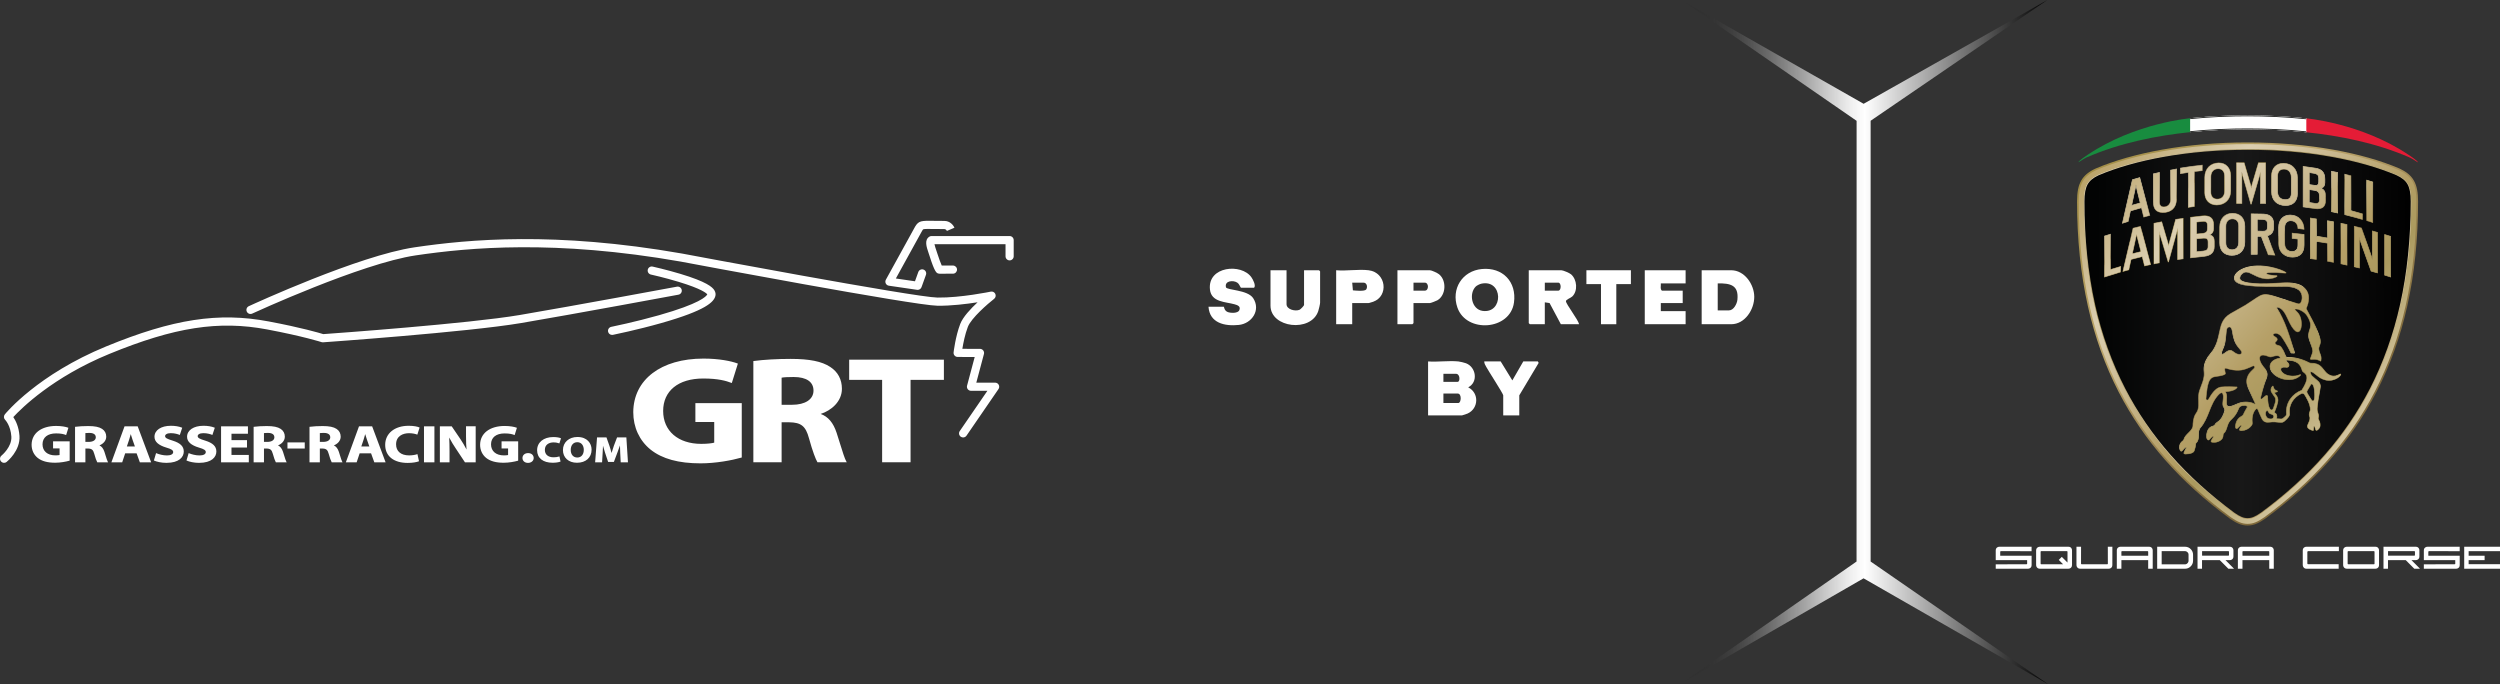
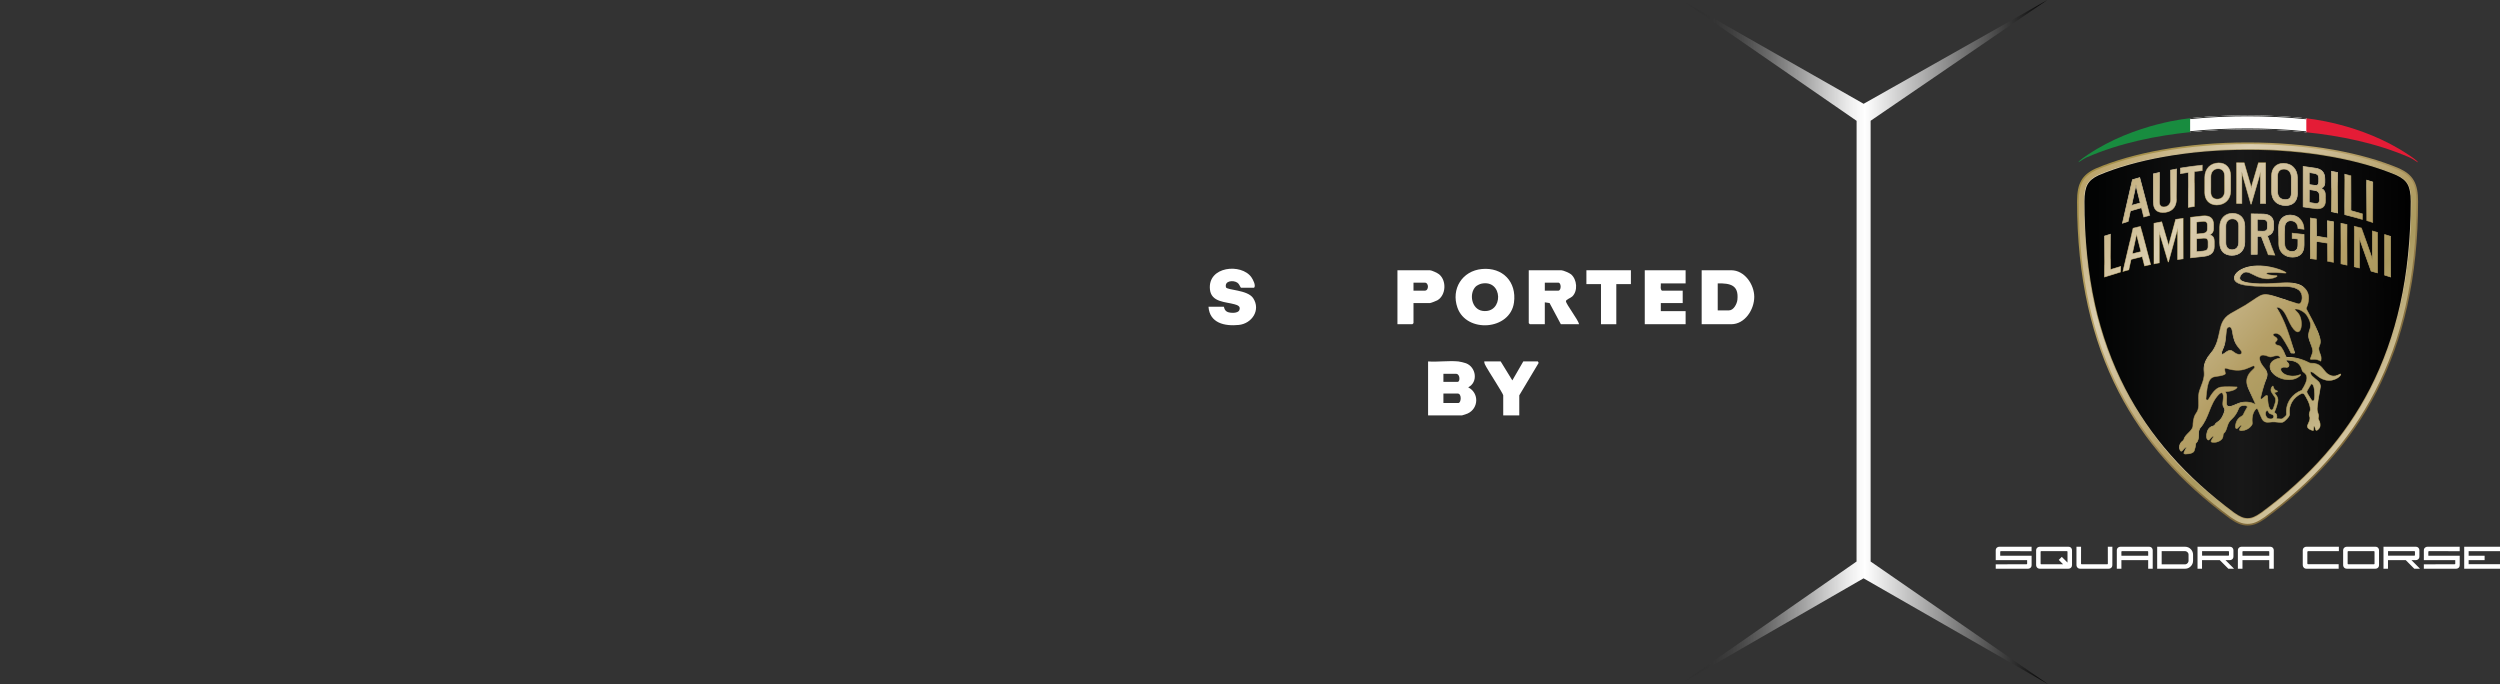
<svg xmlns="http://www.w3.org/2000/svg" id="uuid-109ec5df-8c67-4602-b904-3c765c57ab98" viewBox="0 0 2051.34 561.34">
  <rect x="0" y="0" width="2051.34" height="561.34" fill="#333333" stroke="none" />
  <defs>
    <style>.uuid-0a0e666a-d8d0-433a-adb9-ad3e9279298d{fill:none;}.uuid-5201b1e7-ad47-467e-85ae-03d338535821{fill:url(#uuid-0d40e486-27b3-4be8-86bb-8b9d7223370a);}.uuid-9bbac8ef-c0ca-41f9-80bc-f9dbf7087ddf{fill:url(#uuid-072c739b-4fb4-40e3-b780-bdb79531cabc);}.uuid-11ec8de4-af44-4ce5-aeaa-b7c0c5696301{fill:#1d1e1c;}.uuid-d5e532d9-0747-48b8-9082-3346609c0a77{fill:url(#uuid-260c1618-2cc6-4eb4-880b-09faedb3c0c9);}.uuid-9f8bd300-af49-4ce5-b555-5dc92cd258a9{fill:#fff;}.uuid-023d099c-da8f-46c1-9523-366a406dbac8{fill:url(#uuid-9eab6045-7f96-4cf3-929b-4ed16c3ebf45);}.uuid-d0ba558b-7aea-4a0f-9eb8-aee570bb3e58{fill:#188c3f;}.uuid-01d7c650-75e9-49ec-8600-67c7e45509a4{fill:url(#uuid-3a8d7610-3f3c-45f8-978b-6e774f3d19ff);}.uuid-c7d7256d-1ad3-43cf-9143-f29206968d0b{fill:url(#uuid-6e9cefe3-1b49-4472-ae74-6f0a463ef6d7);}.uuid-8aedd096-88b2-4069-adda-4e60cd1edd45{fill:#e41c36;}.uuid-69fd506e-beb5-41b5-8d54-6bb464153123{fill:url(#uuid-bb8395f5-4b67-4b6f-a276-6d39efe2998b);}</style>
    <linearGradient id="uuid-072c739b-4fb4-40e3-b780-bdb79531cabc" x1="1521.18" y1="-1043.4" x2="1821.96" y2="-1043.4" gradientTransform="translate(3201.61 -762.72) rotate(-180)" gradientUnits="userSpaceOnUse">
      <stop offset="0" stop-color="#000" />
      <stop offset=".5" stop-color="#fff" />
      <stop offset=".54" stop-color="#f6f6f6" stop-opacity=".96" />
      <stop offset=".61" stop-color="#ddd" stop-opacity=".87" />
      <stop offset=".7" stop-color="#b5b5b5" stop-opacity=".71" />
      <stop offset=".8" stop-color="#7e7e7e" stop-opacity=".5" />
      <stop offset=".91" stop-color="#393939" stop-opacity=".22" />
      <stop offset="1" stop-color="#000" stop-opacity="0" />
    </linearGradient>
    <linearGradient id="uuid-260c1618-2cc6-4eb4-880b-09faedb3c0c9" x1="1705.68" y1="274.04" x2="1982.76" y2="274.04" gradientUnits="userSpaceOnUse">
      <stop offset=".05" stop-color="#020303" />
      <stop offset=".48" stop-color="#181818" />
      <stop offset="1" stop-color="#000" />
    </linearGradient>
    <linearGradient id="uuid-6e9cefe3-1b49-4472-ae74-6f0a463ef6d7" x1="1776.65" y1="122.48" x2="1913.27" y2="272.02" gradientUnits="userSpaceOnUse">
      <stop offset="0" stop-color="#dbceb0" />
      <stop offset=".04" stop-color="#d8cbad" />
      <stop offset=".07" stop-color="#d1c3a4" />
      <stop offset=".1" stop-color="#c5b694" />
      <stop offset=".12" stop-color="#b4a37e" />
      <stop offset=".15" stop-color="#9e8b62" />
      <stop offset=".17" stop-color="#846e40" />
      <stop offset=".17" stop-color="#806a3b" />
      <stop offset=".18" stop-color="#957f4c" />
      <stop offset=".18" stop-color="#a68f59" />
      <stop offset=".19" stop-color="#b29b63" />
      <stop offset=".2" stop-color="#b9a268" />
      <stop offset=".24" stop-color="#bba46a" />
      <stop offset=".24" stop-color="#b09a5a" />
      <stop offset=".25" stop-color="#a8934e" />
      <stop offset=".27" stop-color="#a48f47" />
      <stop offset=".3" stop-color="#a38e46" />
      <stop offset=".51" stop-color="#dbceb0" />
      <stop offset=".54" stop-color="#d9ccad" />
      <stop offset=".55" stop-color="#d4c6a6" />
      <stop offset=".56" stop-color="#cbbd9a" />
      <stop offset=".57" stop-color="#beaf88" />
      <stop offset=".57" stop-color="#ad9e71" />
      <stop offset=".58" stop-color="#985" />
      <stop offset=".58" stop-color="#8f7e47" />
      <stop offset=".66" stop-color="#e4d8a3" />
      <stop offset=".77" stop-color="#826d3d" />
      <stop offset=".83" stop-color="#b59f66" />
      <stop offset=".84" stop-color="#b59f66" />
      <stop offset="1" stop-color="#bba46a" />
    </linearGradient>
    <linearGradient id="uuid-9eab6045-7f96-4cf3-929b-4ed16c3ebf45" x1="1798.95" y1="254.1" x2="1890.16" y2="362.8" gradientUnits="userSpaceOnUse">
      <stop offset="0" stop-color="#e9d8a4" />
      <stop offset=".18" stop-color="#806a3b" />
      <stop offset=".3" stop-color="#e9d6a1" />
      <stop offset=".31" stop-color="#cab683" />
      <stop offset=".32" stop-color="#b09b69" />
      <stop offset=".34" stop-color="#9b8755" />
      <stop offset=".35" stop-color="#8d7847" />
      <stop offset=".37" stop-color="#846f3f" />
      <stop offset=".4" stop-color="#826d3d" />
      <stop offset=".47" stop-color="#836e3e" />
      <stop offset=".5" stop-color="#8a7545" />
      <stop offset=".52" stop-color="#958150" />
      <stop offset=".54" stop-color="#a59260" />
      <stop offset=".55" stop-color="#baa875" />
      <stop offset=".56" stop-color="#d4c28e" />
      <stop offset=".56" stop-color="#e0cf9a" />
      <stop offset=".57" stop-color="#d6c590" />
      <stop offset=".59" stop-color="#bcab75" />
      <stop offset=".61" stop-color="#a89761" />
      <stop offset=".63" stop-color="#9a8952" />
      <stop offset=".66" stop-color="#918049" />
      <stop offset=".7" stop-color="#8f7e47" />
      <stop offset=".75" stop-color="#918049" />
      <stop offset=".78" stop-color="#99874f" />
      <stop offset=".8" stop-color="#a8935a" />
      <stop offset=".82" stop-color="#bba46a" />
      <stop offset=".84" stop-color="#b09a5a" />
      <stop offset=".86" stop-color="#a8934e" />
      <stop offset=".9" stop-color="#a48f47" />
      <stop offset="1" stop-color="#a38e46" />
    </linearGradient>
    <linearGradient id="uuid-bb8395f5-4b67-4b6f-a276-6d39efe2998b" x1="1743.32" y1="114.35" x2="1952.21" y2="342.99" gradientUnits="userSpaceOnUse">
      <stop offset="0" stop-color="#a38e46" />
      <stop offset=".36" stop-color="#bba46a" />
      <stop offset=".91" stop-color="#806a3b" />
    </linearGradient>
    <linearGradient id="uuid-0d40e486-27b3-4be8-86bb-8b9d7223370a" x1="1746.69" y1="118.04" x2="1948.84" y2="339.31" gradientUnits="userSpaceOnUse">
      <stop offset="0" stop-color="#dbceb0" />
      <stop offset=".28" stop-color="#8f7e47" />
      <stop offset=".73" stop-color="#d4c6a1" />
      <stop offset="1" stop-color="#a18951" />
      <stop offset="1" stop-color="#bd9953" />
    </linearGradient>
    <linearGradient id="uuid-3a8d7610-3f3c-45f8-978b-6e774f3d19ff" x1="1724.64" y1="130.24" x2="1952.74" y2="328.18" gradientUnits="userSpaceOnUse">
      <stop offset="0" stop-color="#bba46a" />
      <stop offset=".28" stop-color="#dbceb0" />
      <stop offset=".39" stop-color="#d2c29e" />
      <stop offset=".61" stop-color="#baa671" />
      <stop offset=".66" stop-color="#b59f66" />
      <stop offset=".77" stop-color="#ab9a5e" />
      <stop offset="1" stop-color="#d4c6a1" />
    </linearGradient>
  </defs>
-   <path class="uuid-9f8bd300-af49-4ce5-b555-5dc92cd258a9" d="M43.54,362.12h13.63v15.84l-.27.08c-2.8.79-7.33,1.64-11.65,1.64-6.29,0-10.96-1.29-14.3-3.93-3.24-2.61-5.02-6.45-5.02-10.82.05-9.37,7.95-15.43,20.14-15.43,4.46,0,7.95.72,9.73,1.39l.33.12-1.87,5.97-.37-.14c-1.48-.57-3.71-1.22-7.88-1.22-6.97,0-11.13,3.35-11.13,8.95s4.05,9.08,10.56,9.08c1.57,0,2.79-.14,3.43-.29v-5.42h-5.34v-5.83ZM88.39,378.81l.34.56h-8.88l-.11-.18c-.61-1.02-1.51-3.57-2.4-6.81-.89-3.33-2.09-4.3-5.34-4.35h-1.93v11.34h-8.49v-29.14l.32-.04c2.81-.38,6.63-.6,10.47-.6,5.44,0,8.96.72,11.4,2.33,2.22,1.45,3.4,3.66,3.4,6.38,0,3.48-2.7,6.01-5.59,7.14,1.89.9,3.2,2.59,4.09,5.27.32.99.64,2.02.95,3.01.69,2.23,1.34,4.34,1.79,5.09ZM73.23,355.21c-1.45,0-2.52.05-3.17.15v7.23h2.71c3.6,0,5.84-1.45,5.84-3.78,0-3.14-3.37-3.61-5.38-3.61ZM112.97,349.8l11.06,29.58h-9.27l-2.67-7.4h-9.38l-2.46,7.4h-8.86l10.8-29.58h10.79ZM108.72,360.73c-.5-1.38-1-3.05-1.44-4.54-.1.38-.21.77-.32,1.16-.31,1.16-.64,2.36-.98,3.37l-1.89,5.63h6.61l-1.98-5.62ZM141.63,361.54c-4.62-1.44-6.16-2.18-6.16-3.71,0-1.2,1.44-2.41,4.66-2.41s5.84.84,7.04,1.34l.37.15,1.98-5.93-.33-.13c-2.48-.98-5.5-1.48-8.97-1.48-8.05,0-13.46,3.62-13.46,9.01,0,4.03,3.21,6.95,9.82,8.91,4.08,1.18,5.53,2.14,5.53,3.66,0,1.72-1.91,2.75-5.12,2.75s-6.58-.91-8.53-1.76l-.39-.17-1.8,6.06.29.13c1.91.88,5.85,1.83,9.96,1.83,10.53,0,14.28-4.81,14.28-9.31,0-4.23-2.84-6.99-9.19-8.95ZM168.37,361.54c-4.62-1.44-6.16-2.18-6.16-3.71,0-1.2,1.44-2.41,4.66-2.41s5.84.84,7.04,1.34l.37.15,1.98-5.93-.33-.13c-2.48-.98-5.5-1.48-8.97-1.48-8.05,0-13.46,3.62-13.46,9.01,0,4.03,3.21,6.95,9.82,8.91,4.08,1.18,5.53,2.14,5.53,3.66,0,1.72-1.91,2.75-5.12,2.75s-6.58-.91-8.53-1.76l-.39-.17-1.8,6.06.29.13c1.91.88,5.85,1.83,9.96,1.83,10.53,0,14.28-4.81,14.28-9.31,0-4.23-2.84-7-9.19-8.95ZM189.94,367.19h12.73v-6.05h-12.73v-5.25h13.5v-6.09h-22.05v29.58h22.77v-6.09h-14.22v-6.1ZM234.92,378.81l.34.56h-8.88l-.11-.18c-.61-1.02-1.51-3.57-2.4-6.81-.89-3.33-2.09-4.3-5.34-4.35h-1.93v11.34h-8.49v-29.14l.32-.04c2.81-.38,6.63-.6,10.47-.6,5.44,0,8.96.72,11.4,2.33,2.22,1.45,3.4,3.66,3.4,6.39,0,3.48-2.7,6.01-5.59,7.14,1.89.9,3.2,2.59,4.09,5.27.32.99.64,2.02.95,3.01.69,2.23,1.34,4.34,1.79,5.08ZM219.76,355.21c-1.46,0-2.52.05-3.17.15v7.23h2.71c3.6,0,5.84-1.45,5.84-3.78,0-3.14-3.37-3.61-5.38-3.61ZM235.87,368.06h14.19v-5.06h-14.19v5.06ZM280.76,378.81l.34.56h-8.88l-.11-.18c-.61-1.02-1.51-3.57-2.4-6.81-.89-3.33-2.09-4.3-5.34-4.35h-1.93v11.34h-8.49v-29.14l.32-.04c2.81-.38,6.63-.6,10.47-.6,5.44,0,8.96.72,11.4,2.33,2.22,1.45,3.4,3.66,3.4,6.39,0,3.48-2.7,6.01-5.59,7.14,1.89.9,3.2,2.59,4.09,5.27.32.99.64,2.02.95,3.01.69,2.24,1.35,4.35,1.79,5.09ZM265.61,355.21c-1.45,0-2.52.05-3.17.15v7.23h2.71c3.6,0,5.84-1.45,5.84-3.78,0-3.14-3.37-3.61-5.38-3.61ZM305.35,349.8l11.06,29.58h-9.27l-2.67-7.4h-9.38l-2.46,7.4h-8.86l10.8-29.58h10.78ZM301.09,360.73c-.5-1.38-1-3.05-1.44-4.54-.1.37-.21.76-.32,1.16-.31,1.16-.64,2.36-.98,3.37l-1.89,5.63h6.61l-1.98-5.62ZM335.64,355.46c2.93,0,5.12.57,6.44,1.05l.36.13,1.86-5.81-.3-.14c-1.31-.61-4.38-1.32-8.68-1.32-11.52,0-19.26,6.29-19.26,15.64s7.09,14.83,18.49,14.83c4.01,0,7.39-.64,8.97-1.27l.29-.12-1.29-5.85-.4.14c-1.6.56-4.13.92-6.45.92-6.68,0-10.67-3.38-10.67-9.04,0-6.76,5.48-9.17,10.61-9.17ZM347.9,379.38h8.55v-29.58h-8.55v29.58ZM382.4,358.56c0,4.03.13,7.3.42,10.31-1.55-3.03-3.26-5.94-4.88-8.34l-7.3-10.73h-9.71v29.58h7.93v-9.06c0-4.34-.09-7.98-.28-11.3,1.69,3.27,3.85,6.68,5.45,9.06l7.5,11.29h8.79v-29.58h-7.93v8.76ZM411.56,367.96h5.34v5.42c-.64.15-1.85.29-3.43.29-6.51,0-10.56-3.48-10.56-9.08s4.16-8.95,11.13-8.95c4.16,0,6.39.65,7.88,1.22l.37.14,1.86-5.97-.33-.12c-1.78-.67-5.27-1.39-9.73-1.39-12.18,0-20.09,6.06-20.14,15.43,0,4.37,1.78,8.21,5.02,10.82,3.34,2.64,8.01,3.93,14.3,3.93,4.32,0,8.85-.85,11.65-1.64l.27-.08v-15.84h-13.63v5.83ZM433.34,371.78c-2.72,0-4.63,1.66-4.63,4.04s1.91,4,4.53,4,4.68-1.64,4.68-4.01c-.05-2.41-1.89-4.03-4.58-4.03ZM454.24,363.01c1.99,0,3.47.39,4.37.71l.36.13,1.34-4.19-.3-.14c-.91-.42-3.02-.91-5.99-.91-7.96,0-13.3,4.35-13.3,10.82s4.89,10.27,12.77,10.27c2.76,0,5.1-.44,6.18-.88l.29-.12-.93-4.23-.4.14c-1.08.38-2.8.62-4.37.62-4.5,0-7.18-2.27-7.18-6.07,0-4.54,3.69-6.16,7.15-6.16ZM485.42,368.94c0,6.54-4.71,10.77-12,10.77-6.88,0-11.51-4.2-11.51-10.44s4.89-10.71,11.89-10.71c8.02,0,11.62,5.22,11.62,10.38ZM473.7,362.84c-3.27,0-5.39,2.49-5.39,6.33s2.12,6.24,5.39,6.24,5.32-2.49,5.32-6.33c0-3.11-1.65-6.24-5.32-6.24ZM513.95,358.9h-7.63l-2.59,6.8c-.63,1.72-1.33,3.86-1.94,6.01-.49-1.97-1.08-4.01-1.75-5.97l-2.41-6.83h-7.74l-1.57,20.47h5.7l.48-7.85c.1-1.68.2-3.74.29-5.8.49,1.91,1.05,3.82,1.59,5.46l2.62,7.87h4.71l2.97-7.93c.69-1.75,1.41-3.74,2.04-5.66.04,2.22.12,4.32.19,6.01l.41,7.91h5.95l-1.31-20.47ZM570.59,346.26h15.46v16.94c-1.72.52-5.56,1.01-10.63,1.01-19,0-31.28-10.6-31.28-27s12.31-26.63,32.92-26.63c12.17,0,18.71,1.91,23.05,3.57l.37.14,4.98-15.95-.33-.12c-5.09-1.93-15.1-3.99-27.92-3.99-34.84,0-57.45,17.26-57.59,43.97,0,12.42,5.06,23.35,14.26,30.76,9.53,7.55,22.92,11.23,40.95,11.23,12.46,0,25.5-2.44,33.54-4.72l.27-.08v-44.62h-38.05v15.48ZM694.49,378.76l.34.56h-24.05l-.11-.18c-1.35-2.24-3.86-8.56-6.88-19.54-2.66-9.91-6.43-12.97-16.14-13.1h-6.31v32.82h-23.19v-83.06l.32-.04c8.12-1.1,19.14-1.74,30.22-1.74,15.6,0,25.66,2.04,32.6,6.63,6.23,4.05,9.53,10.24,9.53,17.9,0,10.42-8.67,17.81-17.44,20.63,6.2,2.27,10.37,7.22,13.11,15.54.93,2.85,1.85,5.82,2.74,8.68,2.02,6.52,3.92,12.68,5.25,14.9ZM651.22,309.35c-4.71,0-8.04.18-9.88.55v22.24h8.55c10.86,0,17.61-4.46,17.61-11.64s-5.78-11.15-16.27-11.15ZM696.77,295.1v16.6h27.05v67.62h23.33v-67.62h27.35v-16.6h-77.73ZM793.04,357.5l26.27-38.28c.7-1.02.78-2.35.2-3.45-.58-1.1-1.72-1.79-2.96-1.79h-15.46l6.27-23.52c.27-1,.05-2.07-.58-2.9-.63-.82-1.61-1.31-2.65-1.31l-14.49-.03c.71-4.39,2.16-11.87,4.51-17.98,2.8-7.28,16.51-19.09,21.56-23.03,1.23-.96,1.63-2.64.98-4.05-.66-1.41-2.2-2.19-3.72-1.87-.24.05-24.69,5.13-43.66,4.88-18.89-.25-207.78-35.78-209.73-36.14-104.09-18.23-175.07-11.65-219.41-5.1-45.74,6.75-132.36,46.62-136.03,48.31-1.68.78-2.41,2.76-1.63,4.44.78,1.68,2.76,2.41,4.44,1.63.89-.41,89.41-41.16,134.2-47.77,43.88-6.47,114.14-12.99,217.24,5.07,7.8,1.47,191.37,35.99,210.83,36.25,11.17.15,23.85-1.41,32.93-2.84-5.63,5.24-12.04,12.09-14.24,17.8-3.86,10.04-5.39,22.79-5.45,23.33-.11.95.19,1.9.82,2.61s1.54,1.12,2.5,1.13l14,.03-6.27,23.53c-.27,1-.05,2.08.58,2.9s1.61,1.31,2.65,1.31h13.46l-22.68,33.04c-1.05,1.52-.66,3.61.87,4.65.58.4,1.24.59,1.89.59,1.07,0,2.11-.51,2.76-1.45ZM756.14,235.63l3.65-10.15c.62-1.74-.28-3.66-2.02-4.28-1.74-.63-3.66.28-4.28,2.02l-2.72,7.58-15.69-2.29,21.59-39.19c.68-1.13.75-1.14,1.11-1.23,1.21-.29,3.86-.25,8.26-.2,2.34.03,5.25.07,8.83.07,1.37,0,2.07,1.41,2.14,1.57l-.02-.05,6.16-2.62c-.88-2.08-3.62-5.59-8.28-5.59-3.54,0-6.42-.04-8.74-.07-10.15-.13-12.27-.16-15.22,4.71-.02.04-.05.08-.07.12l-23.96,43.48c-.53.96-.55,2.12-.07,3.1.49.98,1.43,1.66,2.51,1.82l23.17,3.38c.16.02.33.04.49.04,1.39,0,2.67-.87,3.15-2.22ZM770.87,224.59l11.06-.02c1.85,0,3.34-1.5,3.34-3.35,0-1.85-1.5-3.34-3.35-3.34h0l-9.19.02c-.87-1.95-2.35-5.9-3.62-9.9-.27-.85-.56-1.71-.85-2.57-.49-1.45-1.23-3.62-1.5-5.05h58.31v9.93c0,1.85,1.5,3.35,3.35,3.35s3.35-1.5,3.35-3.35v-13.28c0-1.85-1.5-3.35-3.35-3.35h-64.06c-.64,0-1.26.18-1.8.52-4.27,2.71-2.34,8.38-.64,13.38.28.81.55,1.63.81,2.43,4.25,13.46,5.75,13.96,7.08,14.41.34.11.7.17,1.06.17h0ZM502.91,274.76c.2-.04,19.83-4.03,39.64-9.65,36.94-10.48,43.15-17.36,44.43-22.19.29-1.08.38-2.78-.78-4.69-1.64-2.7-6.34-7.04-28.07-13.56-11.49-3.45-22.51-5.9-22.62-5.93-1.8-.4-3.59.74-3.99,2.54-.4,1.8.74,3.59,2.54,3.99.11.02,11.3,2.52,22.8,6,19.06,5.77,22.83,9.36,23.51,10.27-.86,1.73-6.23,7.64-39.62,17.11-19.57,5.55-38.99,9.5-39.18,9.54-1.81.37-2.98,2.13-2.62,3.94.32,1.59,1.72,2.68,3.28,2.68.22,0,.44-.02.67-.07ZM580.52,241.76h0,0ZM5.44,379.02c.47-.37,11.4-9.28,10.54-21.4-.53-7.44-3.16-12.58-5.06-15.39,6.66-7.23,32.34-32.76,78.81-51.83,53.46-21.95,89.76-27.58,129.47-20.08,29.76,5.62,44.48,10.36,44.62,10.4.41.13.84.19,1.27.16,1.18-.08,118.52-8.35,162.46-15.8,43.81-7.43,128.31-23.12,129.16-23.28,1.82-.34,3.02-2.09,2.68-3.9-.34-1.82-2.08-3.02-3.9-2.68-.85.16-85.3,15.84-129.05,23.26-41.95,7.11-151.78,15.01-161.17,15.68-3.15-.98-17.69-5.29-44.82-10.41-41.11-7.77-78.47-2.03-133.25,20.46-56.08,23.03-82.13,54.45-83.21,55.78-1.09,1.34-1.01,3.26.22,4.48.18.19,4.46,4.66,5.11,13.64.61,8.59-7.97,15.63-8.05,15.7h0c-1.44,1.16-1.67,3.26-.51,4.7.66.83,1.63,1.26,2.62,1.26.73,0,1.47-.24,2.09-.73Z" />
  <path class="uuid-9f8bd300-af49-4ce5-b555-5dc92cd258a9" d="M1204.72,317.81c8.36-4.23,6.52-16.55-1.81-19.74-1.27-.49-4.98-1.37-6.28-1.5-7.84-.79-16.87.59-24.84,0v44.29h27.84c.24,0,3.93-1.24,4.49-1.49,9.17-4.1,9.79-16.84.6-21.55ZM1196.04,313.32h-11.67v-6.58h10.48c3.22,0,3.4,6.58,1.2,6.58ZM1196.64,330.68h-12.27v-7.78h11.67c3.58,0,2.94,7.78.6,7.78Z" />
  <path class="uuid-9f8bd300-af49-4ce5-b555-5dc92cd258a9" d="M1420.52,221.75h-24.24v44.29h24.24c11.27,0,18.92-12.08,18.91-22.44,0-10.19-7.94-21.85-18.91-21.85ZM1425.6,245.98c-.34,3.33-3.11,8.69-6.87,8.69h-9.28v-22.15c10.38-.14,17.38,1.35,16.15,13.46Z" />
  <path class="uuid-9f8bd300-af49-4ce5-b555-5dc92cd258a9" d="M1215.97,220.73c-16.17,1.51-25.47,16.38-20.09,31.71,7.41,21.12,43.31,18.64,46.4-4.21,2.3-16.99-9.28-29.09-26.31-27.5ZM1216.55,255.1c-9.16-1.26-11.41-14.25-5.64-19.99.86-.86,3.34-2.07,4.55-2.33,17.98-3.89,18.44,24.71,1.09,22.32Z" />
  <path class="uuid-9f8bd300-af49-4ce5-b555-5dc92cd258a9" d="M1290.05,243.32c4.83-4.56,3.97-14.04-.96-18.25-1.3-1.11-6.51-3.33-8.05-3.33h-26.64v43.39l.9.9h12.27v-17.96l3.9.59,9.27,17.37h14.97c-.74-3.67-10.77-16.53-10.8-18.87-.01-1.42,3.75-2.54,5.14-3.85ZM1278.65,238.5h-11.07v-6.58h11.07c2.55,0,2.55,6.58,0,6.58Z" />
  <path class="uuid-9f8bd300-af49-4ce5-b555-5dc92cd258a9" d="M1007.33,256.01c-2.94-1.18-2.87-4.34-3.15-4.34h-12.57c.94,13.5,13.35,16.12,24.84,14.96,10.72-1.08,18.27-12.17,11.82-21.98-4.58-6.97-21.7-6.47-22.32-8.94-1.34-5.39,5.98-6.03,9.3-3.79,1.66,1.12,1.88,2.75,2.99,4.19h10.78c1.73-1.74-.9-6.74-2.19-8.58-8.15-11.67-36.12-9.19-34.02,10.08,1.14,10.48,12.88,9.98,20.24,12.08,2.55.73,5.15,1.7,3.86,4.81-1.15,2.77-7.23,2.46-9.58,1.52Z" />
-   <path class="uuid-9f8bd300-af49-4ce5-b555-5dc92cd258a9" d="M1042.49,221.75v29.03c0,18.33,33.21,22.25,39.19,4.47.43-1.29,1.51-5.78,1.51-6.87v-25.74l-.9-.9h-12.27v28.43c0,.73-2.86,3.68-3.75,4.04-3.59,1.45-10.62-.29-10.62-4.63v-27.83h-13.17Z" />
  <path class="uuid-9f8bd300-af49-4ce5-b555-5dc92cd258a9" d="M1383.11,221.75h-33.52v44.29h33.52v-10.77h-20.35v-6.58h17.96v-10.18h-17.06c-1.64-1.42-.68-4.01-.9-5.99h20.35v-10.77Z" />
-   <path class="uuid-9f8bd300-af49-4ce5-b555-5dc92cd258a9" d="M1123.01,248.68c.28,0,3.13-.86,3.72-1.07,12.94-4.61,10.81-24.06-3.72-25.86-8.17-1.01-18.26.75-26.64,0v44.29h13.17v-17.36h13.47ZM1118.82,231.92c2.83,0,3.58,3.77,2.11,5.7-1.55,1.57-8.5.85-10.83.62l-.56-6.32h9.28Z" />
  <path class="uuid-9f8bd300-af49-4ce5-b555-5dc92cd258a9" d="M1179.4,246.41c7.2-4.2,7.72-16.23,1.38-21.38-1.29-1.05-6.07-3.28-7.49-3.28h-26.64v44.29h12.27l.9-.9v-16.46h13.47c.67,0,5.24-1.76,6.11-2.27ZM1169.1,238.5h-9.28v-6.58h9.28c3.43,0,3.43,6.58,0,6.58Z" />
  <path class="uuid-9f8bd300-af49-4ce5-b555-5dc92cd258a9" d="M1262.53,297.78l-.64-1.22h-11.97l-8.99,15.57-9.57-15.57h-13.47c-.09,1.69.94,3.16,1.7,4.59,1.74,3.28,13.87,21.89,13.87,23.24v16.46h13.17v-16.46l15.9-26.61Z" />
  <polygon class="uuid-9f8bd300-af49-4ce5-b555-5dc92cd258a9" points="1326.24 266.04 1326.24 233.12 1338.21 233.12 1338.21 221.75 1301.7 221.75 1301.7 233.12 1313.67 233.12 1313.67 266.04 1326.24 266.04" />
  <polygon class="uuid-9bbac8ef-c0ca-41f9-80bc-f9dbf7087ddf" points="1680.43 561.34 1534.92 460.75 1534.92 99.09 1679.9 0 1529.17 85.17 1380.7 .65 1523.41 99.15 1523.36 460.75 1379.65 560.69 1529.12 474.54 1680.43 561.34" />
  <path class="uuid-d0ba558b-7aea-4a0f-9eb8-aee570bb3e58" d="M1797.5,108.38c-27.69,2.85-58.02,8.8-85.63,20.9-.47.21-1.45.77-2.13,1.17-1.89,1.13-3.82,2.49-4.19,2.67-.12.06-.13-.48,1.25-1.6.91-.75,1.43-1.2,2.24-1.78,1.5-1.07,2.88-2,4.18-2.87,39.11-26.19,84.32-29.9,84.32-29.9l-.04,11.4Z" />
  <path class="uuid-8aedd096-88b2-4069-adda-4e60cd1edd45" d="M1891.93,108.47c27.69,2.85,58.02,8.8,85.63,20.9.47.21,1.45.77,2.13,1.17,1.89,1.13,3.82,2.49,4.19,2.67.12.06.13-.48-1.25-1.6-.91-.75-1.43-1.2-2.24-1.78-1.5-1.07-2.88-2-4.18-2.87-39.11-26.19-84.32-29.9-84.32-29.9l.04,11.4Z" />
  <path class="uuid-9f8bd300-af49-4ce5-b555-5dc92cd258a9" d="M1797.07,108.38c17.12-1.74,33.24-2.29,47.12-2.29s30.7.57,48.23,2.41v-11.41c-17.53-1.83-34.06-2.41-48.23-2.41s-30,.55-47.12,2.29v11.41Z" />
  <path class="uuid-9f8bd300-af49-4ce5-b555-5dc92cd258a9" d="M1797.04,97.72c17.13-1.74,33.26-2.29,47.14-2.29s30.71.57,48.25,2.41v-.72c-17.54-1.83-34.07-2.41-48.25-2.41s-30.01.55-47.14,2.29v.72Z" />
  <path class="uuid-11ec8de4-af44-4ce5-aeaa-b7c0c5696301" d="M1844.18,94.71c-13.88,0-30.01.55-47.14,2.29v.72c17.13-1.74,33.26-2.29,47.14-2.29s30.71.57,48.25,2.41v-.72c-17.54-1.83-34.07-2.41-48.25-2.41" />
  <path class="uuid-9f8bd300-af49-4ce5-b555-5dc92cd258a9" d="M1797.04,108.41c17.12-1.74,33.25-2.29,47.12-2.29s30.7.57,48.24,2.41v-.72c-17.54-1.83-34.06-2.41-48.24-2.41s-30,.55-47.12,2.29v.72Z" />
  <path class="uuid-11ec8de4-af44-4ce5-aeaa-b7c0c5696301" d="M1844.17,105.39c-13.88,0-30,.55-47.12,2.29v.72c17.12-1.74,33.25-2.29,47.12-2.29s30.7.57,48.24,2.41v-.72c-17.54-1.83-34.06-2.41-48.24-2.41" />
  <path class="uuid-d5e532d9-0747-48b8-9082-3346609c0a77" d="M1844.22,118.24c-51.17,0-94.44,8.74-123.98,21.22-10.82,4.99-14.56,11.65-14.56,25.79,0,125.64,49.09,203.43,124.81,259.18,5.41,3.74,9.15,5.41,13.73,5.41s8.32-1.66,13.73-5.41c75.72-55.75,124.81-133.54,124.81-259.18,0-14.14-3.74-20.8-14.56-25.79-29.54-12.48-72.8-21.22-123.98-21.22h0Z" />
  <path class="uuid-c7d7256d-1ad3-43cf-9143-f29206968d0b" d="M1726.59,227.64v-34.15l5.36-1.68v29.04c2.23-.72,5.41-1.71,8.08-2.46l.37-.1-.25,5.16-.19.06c-1.72.51-7.72,2.3-13.01,4.02l-.36.12ZM1727.15,193.89v32.98c5.02-1.63,10.58-3.29,12.47-3.85l.2-4c-2.73.77-5.92,1.77-8.05,2.46l-.36.12v-29.05l-4.25,1.33ZM1961.85,227.63l-5.41-1.68v-33.87l5.41,1.68v33.87ZM1956.99,225.55l4.31,1.34v-32.71l-4.31-1.34v32.71ZM1951.01,224.27l-5.63-1.59-8.71-24.32c-.18-.51-.34-.99-.49-1.5.01.6.02,1.17.02,1.74v21.63l-4.69-1.14v-33.75l6.35,1.51.05.14,7.99,22.73c.18.53.33,1.01.47,1.51v-22.06l4.63,1.33v33.75ZM1945.81,222.23l4.65,1.31v-32.6l-3.52-1.01v26.12l-.55-2.46c-.32-1.46-.59-2.45-1-3.66l-7.94-22.59-5.38-1.28v32.61l3.58.87v-20.93c0-.61-.01-1.24-.03-1.9-.01-.71-.03-1.45-.03-2.24v-2.71l.55,2.65c.32,1.55.64,2.59,1.05,3.76l8.61,24.05ZM1741.57,223.13l8.47-36.09,6.46-1.62,8.52,31.88-5.52,1.24-1.95-7.65-8.73,2.18-1.84,8.54-5.42,1.51ZM1750.5,187.49l-8.18,34.85,4.19-1.17,1.84-8.55,9.59-2.4,1.96,7.66,4.43-.99-8.23-30.79-5.6,1.4ZM1926.05,217.89l-5.47-1.24v-33.74l5.47,1.12v33.86ZM1921.13,216.2l4.36.99v-32.72l-4.36-.89v32.62ZM1767.14,216.87v-33.85l6.78-1.32,5.1,17.16c.14.45.27.99.39,1.57.17-.69.33-1.32.47-1.85l5.13-18.78,6.58-.97v33.74l-5.02.75v-23.11c0-.13,0-.26,0-.4-.04.16-.09.32-.13.48l-6.91,24.81-.65.12-6.77-22.58c-.02-.09-.05-.17-.07-.26,0,.14,0,.27,0,.4v23.13l-4.91.94ZM1767.7,183.47v32.73l3.8-.73v-22.67c0-.89,0-2-.06-3l.55-.07c.2,1,.42,1.9.67,2.77l6.54,21.8,6.72-24.15c.28-.99.55-2.13.78-3.12l.55.08c-.05.86-.11,2.12-.11,3.11v22.47l3.91-.59v-32.62l-5.59.82-5.03,18.42c-.22.84-.5,1.94-.78,3.12l-.33,1.39-.21-1.41c-.16-1.06-.37-2.06-.61-2.81l-4.96-16.69-5.84,1.14ZM1914.99,215.58l-5.47-.99v-14.85l-8.61-1.42v14.85l-5.47-.75v-33.86l5.47.87v14.13l8.61,1.42v-14.13l5.47.93v33.8ZM1910.07,214.12l4.36.79v-32.67l-4.36-.74v14.13l-9.71-1.6v-14.13l-4.36-.69v32.72l4.36.59v-14.87l9.71,1.6v14.86ZM1797.14,211.87v-33.79l9.8-1.15c3.35-.39,5.88.16,7.52,1.62,1.4,1.25,2.11,3.13,2.11,5.58v3.41c0,2.41-.9,4.09-2.76,5.11,2.2.7,3.32,2.47,3.32,5.28v4.36c0,4.93-2.82,7.65-8.62,8.32h0s-11.37,1.26-11.37,1.26ZM1797.69,178.58v32.68l10.75-1.19c5.55-.64,8.13-3.1,8.13-7.77v-4.36c0-2.88-1.15-4.45-3.63-4.92l-.91-.17.85-.35c2.13-.88,3.12-2.45,3.12-4.94v-3.41c0-2.29-.65-4.03-1.93-5.17-1.52-1.35-3.91-1.85-7.09-1.48l-9.31,1.09ZM1881.14,211.23c-3.21,0-6.11-1.03-8.17-2.91-2.29-2.09-3.5-5.14-3.5-8.82v-12.9c0-6.31,3.79-10.39,9.66-10.39,6.8,0,11.49,4.78,11.67,11.89v.32s-5.52-.68-5.52-.68v-.24c-.05-3.06-1.83-6.15-5.7-6.15-2.86,0-4.64,2.06-4.64,5.36v13.24c0,3.83,2.23,6.2,5.81,6.2,2.96,0,4.53-1.72,4.53-4.97v-4.83l-4.75-.5v-4.86l10.27,1.18v9.13c0,6.32-3.52,9.94-9.66,9.94ZM1879.13,176.76c-5.53,0-9.11,3.86-9.11,9.83v12.9c0,5.15,2.91,11.17,11.12,11.17,5.79,0,9.11-3.42,9.11-9.39v-8.63l-9.16-1.05v3.74l4.75.5v5.33c0,3.56-1.8,5.53-5.08,5.53-3.87,0-6.37-2.65-6.37-6.76v-13.24c0-3.6,2.04-5.92,5.19-5.92,3.6,0,6.09,2.58,6.25,6.45l4.41.55c-.3-6.71-4.63-11.03-11.11-11.03ZM1831.37,209.77c-6.43,0-10.28-3.92-10.28-10.5v-13.01c0-6.88,4.31-11.5,10.72-11.5s10.39,4.15,10.39,10.83v13.01c0,6.78-4.25,11.17-10.83,11.17ZM1831.82,175.31c-6.18,0-10.17,4.3-10.17,10.95v13.01c0,6.23,3.63,9.94,9.72,9.94s10.28-4.07,10.28-10.61v-13.01c0-6.44-3.68-10.28-9.83-10.28ZM1866.98,209.63l-5.97-.31-5.7-15.08-2.88-.1v14.85l-5.53-.06v-33.73h.28c3.03,0,7.42.05,9.9.17,5.89.29,8.75,2.97,8.75,8.21v2.96c0,3.76-1.74,6.19-5.04,7.06l6.18,16.02ZM1861.4,208.78l4.75.25-6.11-15.82.31-.07c3.27-.74,4.92-2.97,4.92-6.6v-2.96c0-4.88-2.69-7.38-8.23-7.65-2.39-.11-6.59-.16-9.6-.17v32.63l4.42.05v-14.86l3.82.13,5.7,15.08ZM1749.24,208.64l3.87-17.61,3.99,15.64-7.85,1.96ZM1753.14,193.44l-3.17,14.45,6.45-1.61-3.27-12.84ZM1802.11,206.84v-11.17l5.56-.53c1.74-.16,2.87.07,3.56.7.6.55.88,1.41.88,2.71v3.74c0,2.49-1.32,3.73-4.27,4.02l-5.72.53ZM1802.66,196.18v10.06l5.12-.47c2.68-.26,3.77-1.26,3.77-3.47v-3.74c0-1.13-.22-1.86-.7-2.3-.57-.52-1.56-.69-3.13-.55l-5.05.48ZM1831.54,205.25c-3.48,0-5.47-2.22-5.47-6.09v-13.52c0-3.81,2.27-6.37,5.64-6.37s5.53,2.25,5.53,6.03v13.52c0,4.02-2.13,6.42-5.7,6.42ZM1831.71,179.83c-3.04,0-5.08,2.34-5.08,5.81v13.52c0,3.57,1.75,5.53,4.92,5.53s5.14-2.19,5.14-5.87v-13.52c0-3.48-1.81-5.48-4.97-5.48ZM1802.11,192.32v-10.38l4.94-.53c1.74-.18,2.89.03,3.61.68.61.55.89,1.38.89,2.61v3.02c0,2.66-1.29,3.85-4.44,4.13l-4.99.48ZM1802.66,182.43v9.28l4.39-.42c3.28-.29,3.94-1.58,3.94-3.58v-3.02c0-1.07-.22-1.77-.71-2.2-.59-.53-1.62-.7-3.18-.54l-4.44.48ZM1857.04,190.06c-.12,0-.25,0-.38,0l-4.79-.18v-10.27l4.98.18c2.66.12,3.95,1.36,3.95,3.8v2.96c0,1.18-.3,2.04-.91,2.63-.63.6-1.56.89-2.86.89ZM1852.43,189.34l4.26.16c1.33.05,2.26-.19,2.83-.73.5-.48.74-1.21.74-2.23v-2.96c0-2.14-1.06-3.14-3.42-3.24l-4.4-.16v9.16ZM1741.15,183.59l8.36-36.32,6.4-1.86,8.41,31.54-5.51,1.49-1.84-7.65-8.67,2.5-1.84,8.65-5.31,1.64ZM1749.98,147.71l-8.07,35.06,4.08-1.26,1.84-8.66,9.54-2.75,1.84,7.66,4.43-1.19-8.12-30.46-5.55,1.61ZM1947.19,182.95l-5.47-1.74v-33.76l5.47,1.74v33.76ZM1942.27,180.8l4.36,1.39v-32.6l-4.36-1.39v32.6ZM1938.7,180.43l-.36-.11c-3.19-1-7.81-2.22-11.52-3.2-1.04-.27-2.01-.53-2.87-.76l-.21-.05v-33.69l5.53,1.37v28.66c2.7.71,6.65,1.78,9.24,2.57l.2.06v5.16ZM1924.29,175.88c.81.22,1.71.45,2.67.71,3.58.94,8.01,2.11,11.19,3.1v-4c-2.65-.81-6.61-1.88-9.23-2.56l-.21-.05v-28.65l-4.42-1.09v32.56ZM1918.37,175.09l-5.53-1.18v-33.68l5.53,1.12v33.75ZM1913.39,173.47l4.42.94v-32.61l-4.42-.89v32.56ZM1774.6,174.64c-5.3,0-7.98-3.04-7.98-9.05v-23.12l5.53-1.3v24.65c0,2.41,1.14,3.69,3.3,3.69,2.59,0,5.36-1.54,5.36-5.87v-24.25l5.41-1.06-.11,24.97c0,7.1-4.3,11.34-11.5,11.34ZM1767.17,142.91v22.68c0,5.71,2.43,8.49,7.43,8.49,3.29,0,10.95-1.05,10.95-10.78l.11-24.29-4.3.84v23.79c0,2.96-1.55,6.42-5.92,6.42-2.48,0-3.85-1.51-3.85-4.24v-23.95l-4.42,1.04ZM1901.47,171.59c-.76,0-1.58-.06-2.46-.2l-9.45-1.43v-33.74l10.32,1.5c5.46.82,8,3.75,8,9.21v2.96c0,2.4-.97,3.97-2.82,4.59,2.38,1.16,3.37,3.14,3.37,6.63v3.41c0,2.52-.69,4.39-2.05,5.57-1.15.99-2.8,1.49-4.91,1.49ZM1890.1,169.49l8.98,1.36c3.15.47,5.48.07,6.93-1.17,1.23-1.06,1.86-2.8,1.86-5.15v-3.41c0-3.62-1.06-5.43-3.79-6.44l-.96-.36,1.01-.17c2.11-.36,3.18-1.79,3.18-4.25v-2.96c0-5.21-2.32-7.88-7.53-8.66l-9.68-1.41v32.62ZM1795.32,170.43v-28.65l-6.42,1.01v-5.08l.23-.04c5.56-.96,12.41-1.91,17.89-2.46l.3-.03v5.08l-6.54.78v28.65l-5.47.75ZM1795.88,141.14v28.66l4.36-.59v-28.66l6.54-.78v-3.97c-5.34.55-11.92,1.45-17.32,2.38v3.97l6.42-1.01ZM1748.71,168.94l2.58-12.09c.37-1.67.78-3.57,1.09-5.39l.27-1.57.28,1.57c.32,1.83.65,3.38,1.06,5.01l2.52,10.26-7.79,2.21ZM1752.65,153.04c-.26,1.35-.56,2.7-.83,3.93l-.08.35-2.31,10.83,6.39-1.81-2.39-9.74c-.3-1.19-.55-2.33-.79-3.56ZM1875.47,168.88c-7.3,0-11.84-4.49-11.84-11.73v-12.73c0-6.48,3.88-10.67,9.88-10.67,3.58,0,6.61,1.22,8.75,3.52,1.99,2.14,3.09,5.14,3.09,8.43v13.24c0,6.22-3.7,9.94-9.88,9.94ZM1873.52,134.31c-5.67,0-9.33,3.97-9.33,10.11v12.73c0,7,4.22,11.17,11.28,11.17,5.84,0,9.33-3.51,9.33-9.39v-13.24c0-6.82-4.54-11.4-11.28-11.4ZM1818.89,168.44c-6.01,0-10.05-4.11-10.05-10.22v-12.73c0-7.21,4.71-12.06,11.73-12.06,6.01,0,10.05,4.35,10.05,10.83v12.51c0,6.87-4.82,11.67-11.73,11.67ZM1820.57,133.97c-6.68,0-11.17,4.62-11.17,11.51v12.73c0,5.78,3.82,9.67,9.5,9.67,6.58,0,11.17-4.57,11.17-11.12v-12.51c0-6.24-3.73-10.28-9.5-10.28ZM1847.42,167.71h-.7l-6.87-23.83c-.02-.08-.05-.16-.07-.24,0,.11,0,.22,0,.33v23.18h-4.85v-33.84h6.69l5.2,17.96c.11.38.27,1,.43,1.76.19-.85.35-1.47.44-1.76l5.25-17.96h6.35v33.84h-4.8v-23.07c0-.18,0-.35,0-.54-.04.15-.08.3-.13.45l-6.93,23.71ZM1839.72,140.8c.19,1.13.42,2.14.66,2.92l6.69,23.2,6.74-23.08c.27-.93.5-1.87.72-3.05l.55.07c-.06,1.17-.06,2.26-.06,3.23v22.51h3.69v-32.74h-5.38l-5.14,17.56c-.12.43-.44,1.61-.72,3.21l-.31,1.79-.24-1.81c-.18-1.41-.49-2.61-.66-3.2l-5.08-17.56h-5.71v32.74h3.75v-22.62c0-.99,0-2.11-.06-3.11l.55-.06ZM1900.46,167.23c-.33,0-.68-.03-1.06-.09h0s-4.87-.76-4.87-.76v-11.17l4.95.72c2.6.39,3.98,1.91,3.98,4.41v3.63c0,1.23-.3,2.08-.93,2.63-.5.43-1.18.64-2.06.64ZM1899.48,166.6c1.26.19,2.13.05,2.68-.43.5-.43.74-1.15.74-2.21v-3.63c0-2.25-1.15-3.51-3.51-3.86l-4.32-.62v10.06l4.4.69ZM1875.36,164.14c-4.39,0-6.81-2.46-6.81-6.92v-12.68c0-3.87,2.01-6.09,5.53-6.09,3.83,0,6.31,2.78,6.31,7.09v13.13c0,3.53-1.78,5.47-5.02,5.47ZM1874.08,139c-3.21,0-4.97,1.96-4.97,5.53v12.68c0,4.11,2.22,6.37,6.26,6.37,2.92,0,4.47-1.7,4.47-4.92v-13.13c0-3.97-2.26-6.54-5.76-6.54ZM1819.35,163.69s-.09,0-.13,0c-3.37-.06-5.47-2.37-5.47-6.03v-12.57c0-2.22.67-4.05,1.93-5.29,1.15-1.13,2.73-1.72,4.55-1.69,3.39.06,5.41,2.4,5.41,6.25v12.51c0,2.15-.65,3.93-1.88,5.14-1.11,1.1-2.64,1.67-4.42,1.67ZM1820.11,138.67c-1.62,0-3.02.53-4.04,1.53-1.15,1.14-1.76,2.83-1.76,4.89v12.57c0,3.37,1.84,5.42,4.92,5.48,1.68.04,3.12-.5,4.15-1.51,1.12-1.1,1.71-2.74,1.71-4.74v-12.51c0-3.57-1.77-5.65-4.87-5.7-.04,0-.08,0-.12,0ZM1900.05,152.44c-.32,0-.67-.03-1.05-.09l-4.48-.65v-10.45l4.57.72c2.53.44,3.81,1.79,3.81,4.02v3.3c0,1.2-.29,2.04-.9,2.56-.47.4-1.11.6-1.94.6ZM1895.07,151.22l4.01.58c1.2.19,2.03.06,2.55-.38.48-.41.71-1.11.71-2.14v-3.3c0-1.94-1.09-3.08-3.35-3.47l-3.92-.62v9.32Z" />
  <path class="uuid-023d099c-da8f-46c1-9523-366a406dbac8" d="M1793.9,372.79c-.25,0-.51,0-.78-.02-.71-.05-1.11-.21-1.31-.52-.23-.35-.08-.74.01-.99v-.04c.53-1.33,1.35-2.87,1.66-3.44.06-.12.11-.2.12-.23.04-.1.08-.23-.03-.31-.06-.04-.2-.09-.35.04-.66.59-2.41,2.61-2.43,2.63-.34.4-.71.58-1.08.53-.55-.06-.88-.59-.99-.81-.67-1.27-.87-3.8-.14-5.26.81-1.62,1.55-2.24,2.25-2.74l.03-.02c.28-.2.48-.34.6-.54.07-.12.12-.29.18-.51l.03-.09c.63-2.23,2.31-3.89,3.94-5.51,1.77-1.75,3.44-3.41,3.49-5.6,0-2.64.5-5.67,1.29-7.89.3-.83.83-1.67,1.35-2.48.52-.81,1.05-1.66,1.34-2.48.75-2.12.72-4.59.62-7.15-.06-1.54-.12-3.12,0-4.83.17-2.78,1.18-5.35,2.25-8.08,1.34-3.41,2.72-6.93,2.36-10.95-.5-5.54.77-8.83,3.14-12.65.39-.64,1.65-2.23,2.67-3.5.63-.79,1.17-1.47,1.31-1.68,3.39-5.09,4.41-10.14,5.31-14.59,1.29-6.37,2.41-11.88,9.44-16,2.15-1.29,4.35-2.5,6.47-3.67h.02c2.1-1.17,4.07-2.25,5.57-3.19,2.5-1.56,4.37-2.84,6.03-3.96,1.16-.79,2.15-1.46,3.13-2.08,4.11-2.6,6.03-3.6,12.16-2.09,2.04.5,4.43,1.31,7.46,2.33,1.62.55,9.89,3.32,14.34,4.5,1.07.28,1.66.11,2.22-.65.37-.54.69-1.41.84-1.99.54-2.02.42-5.24-1.73-7.64-1.88-2.09-6.3-3.34-11.55-3.27-.84.01-1.7.03-2.58.04h-.03c-8.4.15-17.92.31-28.12-.87-9.85-1.14-11.59-4.33-11.31-6.81.21-1.83,1.34-3.56,3.38-5.14,1.82-1.41,3.86-2.29,4.65-2.61,3.96-1.57,10.83-3.06,21.06-1.25,6.37,1.13,11.97,3.28,13.7,4.71.15.11.22.35.16.54-.04.15-.18.32-.44.34-.05,0-.71.02-1.19.01-.48-.01-1.15-.06-1.99-.12-2.46-.17-6.15-.43-10.96-.22-.95.04-1.57.34-1.63.49h0s.16.31,1.56.66c1.46.34,3.76.75,6.37.75.42,0,.63,0,.8.23.24.32.15.69-.06.88-.26.23-.81.58-1.57.89-1.77.71-3.63,1.11-5.53,1.18-2.01.08-4.1-.19-6.21-.8-2.49-.72-4.62-1.81-6.5-2.78-2.06-1.06-3.83-1.97-5.42-2.03h-.03c-.84-.13-2.05.3-3.09,1.1-1.2.93-1.97,2.18-2.1,3.43-.06.59.07,1.05.42,1.47,1.18,1.42,4.69,2.36,10.71,2.86,6.29.52,14.66.04,22.04-.38l1.67-.09c7.92-.45,13.89.78,17.25,3.55,3.65,3,4.97,6.59,4.29,11.63-.21,1.55-.58,2.91-1.28,4.69,0,.02-.22.59-.35.89-.09.21-.23.61-.05.93.29.51,2,3.74,2.52,4.72,3.26,5.9,7.48,14.64,8.67,19.85.58,2.69.14,4.12-.56,5.85-.4,1-.63,1.69-.42,2.99.13,1.03.54,2.09.9,3.03l.15.37c.58,1.47,1.07,2.73.69,5.39-.02.22-.07.71-.47.85h-.03c-.17.04-.3-.04-.39-.1-.02-.02-.05-.03-.07-.05-.09-.05-.17-.1-.27-.15-1.05-.59-2.63-1.47-7.1-1.06-.29.02-.57-.09-.74-.31-.18-.24-.21-.56-.09-.89.41-1.23.78-2.16,1.08-2.91,1.26-3.17,1.31-3.29-1.72-11.55-1.55-4.23-.85-6.4-.11-8.69.19-.59.39-1.21.56-1.87.52-2.08.6-4.9-2.74-10.07-1.62-2.51-5.61-4.9-8.53-5.13-.29-.01-.52,0-.67.04-.1.02-.13.06-.13.07,0,.02,0,.07.04.12.2.24.54.58.9.94.43.42.87.86,1.2,1.25,2.64,2.7,3.51,7.46,3.21,10.96-.27,3.04-1.27,4.98-2.74,5.34-1.66.4-3.61-1.19-5.82-4.71-1.06-1.7-1.98-3.66-2.87-5.57-2.29-4.89-4.45-9.5-8.85-9.96-.12-.01-.17.02-.17.02,0,.01-.01.05.02.12,6.62,9.54,10.55,22.68,14.02,34.27.26.86.51,1.71.76,2.54.05.15.05.39-.1.56-.08.1-.25.23-.55.2-.08,0-.28-.01-.53-.02-.49-.01-1.15-.03-1.61-.07-.38-.04-.64-.25-.77-.62-2.49-5.04-6.64-11.76-7.83-13.16-1.05-1.23-2.2-1.98-3.43-2.22-1.25-.25-2.11.12-2.34.24-.04.02-.4.22-.41.52,0,.21.16.66,1.31,1.31,1.33.75,2.03,1.5,2.13,2.28.12.94-.64,1.69-1.25,2.28-.17.17-.33.33-.46.47-.23.27,0,.72.07.85.5.87,1.28,1.07,2.1,1.28.15.04.29.07.44.11l.21.06c.77.21,1.32.36,2.36,1.83.81,1.16,1.74,2.69,3,6.08.05.12.1.25.15.37.39,1.01.61,1.49,1.56,1.43,8.13-.41,15.95,3.36,18.16,4.53.25.13.53.2.81.19,3.72-.07,6.3.73,8.37,2.59.83.74,1.44,1.52,1.93,2.14l.23.29c.08.11.19.24.3.38.82,1.05,2.33,3.01,3.94,3.95,2.56,1.51,4.83,1.68,7.34.55.36-.14,1.63-.75,1.83-.86h0c.45-.26.74-.03.82.05.2.2.25.55.12.78l-.02.03c-.62,1.09-1.69,1.99-2.48,2.55-4.29,2.6-8.54,2.89-13.02.91-2.26-1-3.86-2.33-5.27-3.5-1.51-1.25-2.71-2.24-4.14-2.36,0,0,0,.01,0,.02,0,.36.31,1.98,1.39,3.09.68.7,1.52,1.38,2.41,2.1,1.03.84,2.09,1.7,2.98,2.64,1,1.07,1.59,2.76,1.47,4.2-.1,1.14-.3,2.25-.55,3.65-.06.34-.13.71-.2,1.09-.02.09-.04.24-.08.46-1.71,9.26-1.88,12.81-1.73,14.16.1.91.34,1.57.55,2.16.41,1.15.79,2.23.27,4.37,0,.33.03.47.2.85,1.43,2.36,1.78,5.07.89,6.92-.46.79-1.89,2.74-3.11,2.38-.25-.07-.45-.28-.61-.63-.07-.15-.19-.56-.38-1.2-.16-.55-.35-1.18-.44-1.4-.02-.06-.11-.13-.16-.13,0,0-.05.05-.08.19-.06.25-.11,1.06-.15,1.72-.03.49-.06.91-.08,1.14-.02.17-.12.32-.27.42-.19.12-.44.15-.69.07-1.16-.35-2.06-.73-2.76-1.15-2.63-1.57-1.81-3.3-.94-5.13.6-1.26,1.28-2.69,1.23-4.49-1.08-2.26-.49-3.91-.02-5.24.19-.54.36-1.01.36-1.41,0-4.64-3.37-10.14-4.82-12.29-.53-.71-1.43-.91-2.4-.52-6.4,3.11-9.96,9.05-9.5,15.89.17,1.48-.07,2.11-.72,3.02-.92,1.3-2.26,2.51-3.06,3.24l-.23.21c-1.47,1.34-2.6,1.25-4.46,1.09l-.5-.05c-2.16-.22-4.4-.44-7.58-.04-4.06.51-5.52-1.19-6.41-2.92-.66-1.29-1.11-2.31-1.63-3.5-.14-.31-.28-.63-.43-.97-.15-.34-.35-.82-.55-1.32-.28-.67-.56-1.37-.79-1.86-.07-.15-.26-.5-.53-.54-.22-.03-.5.13-.81.48-3.13,3.37-2.93,8.71-2.7,10.84.1.95-.08,1.36-.28,1.7-.08.17-2.34,4.58-8.68,5.12h-.09c-.79,0-1.69-.01-2.02-.94-.14-.4.36-1.47,1.51-3.16.11-.16.09-.29.03-.35-.07-.06-.21-.05-.39.11-.09.08-.54.52-.97.95-.8.8-1.34,1.33-1.47,1.42-.27.21-.58.3-.89.25-.31-.05-.58-.23-.77-.52-.37-.55-.35-1.48-.33-1.75.11-1.67.77-5.8,4.55-8.01.1-.06.21-.12.32-.18.57-.31,1.29-.69,1.63-1.49.76-1.79,2.21-4.23,2.83-5.28.12-.21.21-.35.24-.41.24-.44.16-.74-.27-1-1.27-.75-4.77-.41-5.76,1.15-.28.45-.46.9-.68,1.46-.2.5-.42,1.06-.78,1.78l-.05.1c-.73,1.39-1.95,3.73-4.55,6.15-1.97,1.73-2.79,3.29-3.41,5.11-.17.49-.32.99-.46,1.43-.62,2.02-1.21,3.92-2.67,5.17-.34.34-.52.89-.52,1.26,0,1.69-.51,3-1.57,3.99-2.05,1.92-5.71,2.85-8.17,2.07-.14-.05-.48-.19-.63-.54-.07-.16-.12-.43.04-.77.38-.89.86-1.65,1.25-2.26.28-.44.52-.82.58-1.04,0-.03-.02-.06-.06-.09-.03-.02-.16-.09-.34.04-.77.57-1.39,1.28-1.89,1.86-.34.39-.6.7-.84.88-.27.2-.56.29-.86.24-.34-.05-.67-.27-.94-.64-.4-.54-.54-1.09-.62-1.5-.19-1.02-.28-4.57,1.75-7.43.76-1.07,2.14-1.96,3.6-2.33,1.16-.34,1.52-.99,1.84-1.55.14-.25.27-.49.46-.67.33-.32,1.32-1.03,1.43-1.09,3.64-2.16,5.17-7.07,5.68-8.69.36-.96.16-1.96-.58-2.92-1.27-1.48-1.01-3.69-.72-6.02.24-1.96.48-4-.31-5.46-.14-.27-.31-.42-.53-.45-.53-.09-1.43.44-2.34,1.38-3.86,4.08-5.81,9-7.7,13.76-1.85,4.66-3.76,9.48-7.46,13.61-1.27,1.58-1.28,3.64-1.28,5.64,0,2.28,0,4.64-1.81,6.46-.43.43-.54.54-.54,1.07-.05,1.55-.5,3.62-1.16,5.4-.05.11-.08.18-.11.25-.12.29-.21.48-.59.89l-.02.02c-.9.78-2.68,1.7-6.07,1.7ZM1793.43,366.64c.18,0,.35.06.48.16.3.23.38.61.2.99-.01.03-.06.12-.14.26-.3.57-1.11,2.08-1.62,3.38v.04c-.09.22-.15.39-.08.5.06.1.27.23.88.27.25,0,.5.01.75.01,3.2,0,4.86-.85,5.69-1.56.3-.33.36-.45.47-.7.04-.08.07-.16.11-.25.64-1.71,1.07-3.71,1.12-5.2,0-.75.25-1,.71-1.45,1.64-1.66,1.65-3.9,1.65-6.07,0-2.09,0-4.26,1.41-6,3.64-4.07,5.54-8.84,7.37-13.46,1.91-4.81,3.88-9.78,7.82-13.94,1.07-1.1,2.09-1.66,2.83-1.54.28.04.66.21.94.74.87,1.62.62,3.74.37,5.79-.27,2.21-.52,4.29.6,5.6.87,1.13,1.1,2.32.67,3.46-.52,1.65-2.1,6.72-5.92,8.99-.11.06-1.05.74-1.33,1.01-.13.13-.24.32-.36.54-.33.59-.79,1.41-2.18,1.82-1.35.34-2.61,1.15-3.3,2.12-1.92,2.71-1.83,6.05-1.65,7.01.07.35.19.82.52,1.27.18.24.38.39.57.42.15.02.29-.03.44-.14.2-.15.45-.45.76-.8.52-.6,1.16-1.35,1.99-1.95.38-.28.76-.2.98-.04.24.17.34.44.27.7-.09.3-.33.69-.65,1.18-.38.6-.85,1.34-1.21,2.2-.09.19-.05.29-.04.32.06.15.25.22.29.23,2.28.73,5.71-.14,7.62-1.94.94-.88,1.39-2.05,1.39-3.58,0-.48.22-1.18.7-1.66,1.35-1.16,1.92-2.99,2.52-4.93.14-.44.29-.95.46-1.44.65-1.9,1.5-3.54,3.56-5.34,2.52-2.35,3.67-4.55,4.43-6l.05-.09c.34-.69.56-1.25.76-1.74.22-.57.42-1.05.73-1.55,1.18-1.87,5.03-2.21,6.51-1.33.7.41.87,1.03.48,1.74-.04.07-.12.21-.25.43-.61,1.03-2.05,3.45-2.8,5.21-.42.98-1.26,1.43-1.88,1.76-.11.06-.21.11-.3.17-3.56,2.08-4.18,5.98-4.28,7.57-.03.45.02,1.08.24,1.41.11.16.25.26.4.28.19.03.36-.06.46-.14.11-.08.89-.86,1.41-1.38.48-.47.89-.88.99-.97.43-.38.88-.33,1.13-.11.24.21.36.63.06,1.07-.98,1.44-1.47,2.45-1.44,2.67.18.52.69.55,1.49.56h.07c4.79-.41,7.47-3.34,8.21-4.83.14-.24.3-.52.21-1.37-.24-2.21-.43-7.75,2.84-11.28.45-.5.89-.72,1.31-.65.52.08.82.57.95.86.23.51.52,1.21.8,1.88.21.5.4.98.55,1.31.15.34.29.66.43.98.51,1.18.96,2.19,1.61,3.46,1.35,2.62,3.31,2.95,5.85,2.63,3.24-.41,5.51-.18,7.7.04l.5.05c1.84.15,2.76.23,4.04-.95l.23-.21c.78-.71,2.09-1.9,2.98-3.15.59-.84.77-1.34.62-2.65-.48-7.09,3.2-13.23,9.82-16.44,1.21-.49,2.39-.22,3.07.7,1.48,2.2,4.92,7.81,4.92,12.61,0,.49-.18,1-.39,1.6-.47,1.3-1,2.78.02,4.86l.03.05v.06c.07,1.96-.65,3.47-1.28,4.8-.89,1.87-1.47,3.1.72,4.41.66.4,1.52.75,2.64,1.09.09.03.18.02.23,0,.02-.01.02-.02.02-.02.03-.21.05-.65.08-1.11.05-.75.09-1.52.16-1.81.12-.52.42-.61.59-.62.33-.02.62.23.71.48.1.24.28.85.46,1.45.14.47.3,1.01.35,1.13.06.13.16.3.26.33.69.2,1.88-1.1,2.46-2.11.8-1.66.46-4.18-.88-6.38v-.03c-.24-.48-.27-.69-.28-1.13v-.03s0-.03,0-.03c.49-2,.15-2.96-.25-4.08-.22-.62-.47-1.31-.58-2.28-.23-2.02.35-6.83,1.74-14.32.04-.21.07-.36.08-.45.07-.39.13-.75.2-1.09.25-1.38.45-2.48.54-3.6.11-1.29-.42-2.81-1.32-3.78-.86-.92-1.9-1.77-2.91-2.58-.91-.74-1.76-1.43-2.46-2.15-1.21-1.24-1.56-3-1.55-3.5,0-.14.03-.33.16-.45.14-.13.32-.11.38-.11,1.63.12,2.9,1.16,4.5,2.49,1.39,1.15,2.96,2.45,5.15,3.42,4.3,1.91,8.39,1.63,12.49-.86,1.05-.75,1.85-1.57,2.3-2.36l.02-.04s-.02-.09-.04-.11c0,0-.06,0-.14.04-.22.13-1.52.75-1.89.89-2.69,1.2-5.11,1.02-7.84-.59-1.7-1-3.26-3.01-4.1-4.09-.11-.15-.21-.27-.3-.38l-.23-.29c-.48-.61-1.08-1.37-1.87-2.07-1.96-1.76-4.43-2.52-7.99-2.45-.38,0-.75-.08-1.08-.25-2.17-1.15-9.88-4.87-17.86-4.46-1.39.1-1.75-.86-2.11-1.78-.05-.12-.09-.24-.14-.37-1.25-3.34-2.15-4.84-2.94-5.96-.92-1.31-1.32-1.42-2.05-1.61l-.22-.06c-.14-.04-.28-.07-.42-.11-.86-.22-1.83-.46-2.45-1.54-.32-.56-.32-1.12,0-1.49.14-.16.31-.33.49-.51.55-.54,1.17-1.14,1.09-1.81-.08-.59-.7-1.22-1.86-1.87-1.08-.61-1.6-1.2-1.59-1.8,0-.48.37-.83.71-1,.73-.38,1.74-.49,2.7-.29,1.35.27,2.61,1.08,3.75,2.41,1.24,1.45,5.36,8.11,7.91,13.26,0,.02.02.04.03.08.04.13.09.23.3.25.44.04,1.1.06,1.57.07.27,0,.48.01.57.02.06,0,.08,0,.08,0,0,0,0-.03-.01-.05-.25-.83-.51-1.68-.76-2.54-3.46-11.56-7.38-24.66-13.96-34.13l-.02-.04c-.12-.24-.11-.5.02-.69.08-.11.27-.3.68-.26,4.72.48,7.05,5.46,9.3,10.27.88,1.89,1.8,3.84,2.84,5.51,2.01,3.2,3.86,4.79,5.22,4.46,1.21-.29,2.08-2.1,2.32-4.85.3-3.38-.53-7.95-3.07-10.54-.32-.39-.76-.82-1.17-1.23-.37-.37-.72-.71-.94-.98-.16-.19-.21-.43-.14-.64.04-.12.16-.34.53-.43.21-.05.48-.07.84-.06,3.13.24,7.23,2.7,8.96,5.38,3.46,5.34,3.36,8.31,2.81,10.5-.17.69-.37,1.31-.57,1.91-.74,2.29-1.38,4.28.1,8.33,3.1,8.46,3.02,8.66,1.71,11.95-.3.74-.66,1.66-1.07,2.89-.06.16-.05.29.01.37.05.07.14.1.24.09,4.64-.43,6.32.51,7.43,1.13.09.05.18.1.26.14.03.02.06.04.09.06.02-.05.05-.15.07-.34.37-2.52-.08-3.67-.65-5.12l-.14-.35c-.38-.99-.81-2.09-.94-3.17-.23-1.42.05-2.26.46-3.28.68-1.69,1.08-2.98.53-5.52-1.17-5.15-5.37-13.83-8.61-19.7-.52-.99-2.23-4.22-2.52-4.72-.22-.39-.21-.9.02-1.43.13-.28.34-.86.34-.86.68-1.74,1.04-3.06,1.24-4.56.65-4.83-.61-8.26-4.1-11.13-3.26-2.68-9.09-3.86-16.87-3.43l-1.66.09c-7.41.42-15.8.9-22.13.38-6.19-.51-9.81-1.51-11.1-3.05-.45-.54-.62-1.14-.55-1.88.14-1.4.99-2.79,2.31-3.81,1.15-.88,2.52-1.36,3.5-1.21,1.7.07,3.52,1.01,5.63,2.09,1.86.95,3.96,2.03,6.4,2.74,2.06.59,4.09.85,6.04.78,1.84-.07,3.64-.46,5.35-1.14.66-.27,1.19-.59,1.42-.79.01-.01.03-.06-.02-.13-.02,0-.18,0-.35,0-2.67,0-5.02-.42-6.51-.77-1.38-.35-2.03-.76-1.98-1.26.07-.65,1.32-.94,2.15-.98,4.85-.22,8.56.04,11.01.22.85.06,1.5.11,1.97.12.35,0,.77,0,.99,0-1.81-1.39-7.19-3.42-13.33-4.5-10.11-1.79-16.87-.33-20.76,1.22-.77.31-2.75,1.17-4.51,2.53-1.91,1.48-2.97,3.08-3.16,4.76-.36,3.19,3.38,5.33,10.82,6.19,10.16,1.18,19.67,1.01,28.05.87h.03c.88-.02,1.74-.03,2.58-.04,5.41-.08,9.99,1.24,11.97,3.45,2.3,2.56,2.44,5.99,1.86,8.15-.17.62-.51,1.57-.93,2.17-.71.96-1.52,1.21-2.81.86-4.47-1.18-12.75-3.96-14.37-4.5-3.03-1.02-5.41-1.83-7.43-2.32-5.92-1.45-7.76-.49-11.74,2.02-.97.61-1.96,1.29-3.11,2.07-1.67,1.14-3.55,2.42-6.05,3.98-1.51.94-3.49,2.03-5.58,3.18l-.04.02c-2.12,1.17-4.31,2.37-6.46,3.66-6.82,4-7.91,9.39-9.18,15.63-.91,4.5-1.95,9.6-5.4,14.78-.15.23-.67.89-1.33,1.72-1,1.27-2.25,2.84-2.63,3.45-2.31,3.71-3.55,6.92-3.06,12.3.38,4.15-1.03,7.73-2.39,11.2-1.06,2.68-2.05,5.22-2.21,7.91-.12,1.68-.06,3.26,0,4.77.1,2.62.13,5.15-.65,7.36-.31.88-.86,1.75-1.4,2.59-.52.82-1.01,1.6-1.29,2.37-.78,2.17-1.26,5.12-1.26,7.71-.05,2.42-1.8,4.15-3.65,5.98-1.58,1.57-3.21,3.18-3.8,5.27l-.03.09c-.07.26-.13.47-.25.66-.18.29-.43.47-.75.7l-.03.02c-.66.47-1.32,1.02-2.07,2.53-.64,1.28-.45,3.65.14,4.76.06.11.27.48.57.52.18.02.38-.1.6-.35.07-.08,1.79-2.07,2.48-2.69.18-.16.38-.22.56-.22ZM1895.86,305.3h0ZM1904.2,296.08h0ZM1875.56,223.89s0,0,0,0c0,0,0,0,0,0ZM1875.58,223.79h0,0ZM1871.87,344.1c-.1,0-.21,0-.32-.01-1.36-.09-3.27-.21-3.27-.21h-.03c-.3-.05-.43-.2-.5-.31-.15-.27-.02-.57.02-.68.04-.11.07-.2.09-.3.13-.66.42-2.87-1.65-3.64l-.04-.02c-.17-.1-.43-.33-.2-.81l.05-.13c.8-1.97,1.8-4.43,2.6-7.84.48-2.05.17-3.28-.53-4.71-.14-.29-.34-.59-.58-.87l-1.17-1.55c-.21-.24-.3-.53-.23-.79.07-.26.27-.46.58-.57l1.65-.42c.07-.03.07-.12.07-.16,0-.01,0-.12-.1-.15l-.86-.27c-.92-.38-1.46-1.11-1.78-1.55-.07-.1-.18-.28-.28-.45-.19-.35-.33-.72-.41-1.11l-.09-.45s-.08.01-.1.03c-1.25,1.26-1.54,3.11-.7,4.51.96,1.6,1.19,1.92,1.7,2.62.19.26.42.57.73,1.02.43.61.66,1.09.79,1.64.19.8.13,2.78-.39,4.18l-1.34,4.08c-.37.83-.8,1.31-1.31,1.46-.53.15-1-.1-1.31-.3-.82-.55-1.43-1.87-1.72-2.93,0-.04-.93-3.47-.9-7.96-.03-.25-.14-.57-.35-.66-.23-.11-.57.06-.82.22l-3.18,2.63c-.3.16-.75.21-1.09-.03-.18-.13-.48-.46-.37-1.17.03-.12,2.3-10.2,4.72-15.84,1.82-4.61-.32-7.15-2.59-9.83-3.1-3.96-3.4-7.23-2.36-8.61.74-.98,2.56-1.77,7.05.04,1.45.66,2.3.39,3.48,0,.76-.25,1.62-.52,2.81-.63,2.46-.22,3.2.88,3.37,1.23.19.38.25.79.27,1,.02.16-.04.26-.09.32-.05.06-.14.12-.29.13-2.7.15-6.22,1.55-7.52,4.26-.94,1.94-.53,4.24,1.16,6.64,2.41,3.4,7.26,5.8,12.35,6.11,4.33.27,8.15-1.03,10.5-3.56-1.43.53-2.54.85-3.6,1.02-2.99.49-8.78.08-11.58-3.11-.97-1.11-1.34-2.31-.99-3.22.21-.55.78-1.25,2.3-1.43,1.03-.08,1.7.01,2.23.09.25.04.46.07.65.07.7,0,1.06-.35,1.25-.64.3-.47.3-1.07.16-1.4-.29-.73-.96-1.56-1.8-2.25-.67-.48-.6-.97-.54-1.16.12-.35.48-.58.88-.57,5.28.3,10.6,1.15,12.61,7.82.02.07.05.19.08.33.07.29.17.77.29.95.27.39.69.74,1.18,1.13.22.18.45.37.69.58,2.08,1.81,3.71,5.06-2.16,14.19-.18.29-.37.38-.56.46l-.06.03c-6.56,2.48-13.09,9.49-11.97,19.02.02.54-.13,1.29-.65,1.8-.06.06-1.57,1.59-2.55,2.27-.37.26-.75.42-1.43.42ZM1868.33,343.33c.18.01,1.97.12,3.26.21.8.05,1.12-.12,1.4-.31.94-.64,2.46-2.19,2.47-2.2.39-.39.51-.98.49-1.37-1.15-9.8,5.57-17.02,12.31-19.57l.05-.02c.16-.07.22-.1.31-.25h0c5.61-8.72,4.29-11.71,2.26-13.48-.23-.2-.46-.39-.68-.56-.53-.42-.98-.79-1.29-1.25-.16-.24-.27-.66-.37-1.14-.03-.12-.05-.22-.07-.29-1.9-6.33-7.02-7.14-12.1-7.43-.15,0-.3.08-.34.19-.05.15.08.35.35.54.94.76,1.65,1.66,1.97,2.47.25.54.17,1.34-.2,1.91-.36.57-.97.89-1.71.9-.24,0-.47-.04-.73-.08-.51-.07-1.14-.17-2.1-.09-.97.12-1.61.49-1.84,1.08-.27.71.06,1.7.89,2.65,2.75,3.14,8.65,3.33,11.08,2.93,1.04-.17,2.13-.48,3.53-1.01.2-.08.41-.04.57.09.11.09.17.22.18.36.01.15-.04.3-.13.41-2.46,2.69-6.47,4.07-10.99,3.79-5.26-.33-10.27-2.82-12.77-6.35-2.3-3.26-1.93-5.71-1.21-7.2,1.38-2.85,4.99-4.35,7.83-4.56-.03-.18-.09-.43-.2-.65-.13-.26-.72-1.1-2.83-.92-1.13.1-1.96.37-2.69.6-1.25.4-2.24.72-3.87-.02-3.28-1.33-5.5-1.4-6.39-.21-1.08,1.43-.07,4.84,2.35,7.93,2.27,2.68,4.62,5.46,2.67,10.39-2.4,5.6-4.66,15.63-4.68,15.73-.02.16-.04.48.15.61.14.1.34.08.49,0l3.15-2.61c.53-.35,1-.44,1.37-.26.53.25.65.92.67,1.12v.02s0,.02,0,.02c-.03,4.41.87,7.79.88,7.83.33,1.19.93,2.25,1.49,2.62.25.17.55.32.85.23.33-.1.67-.49.96-1.14l1.33-4.05c.48-1.3.54-3.16.37-3.87-.11-.48-.31-.89-.71-1.45-.31-.45-.54-.76-.73-1.02-.52-.71-.75-1.03-1.73-2.66-.97-1.62-.65-3.75.78-5.19.18-.18.49-.25.73-.16.17.07.29.21.3.39l.09.46c.07.33.19.66.35.96.1.17.19.32.24.39.39.53.82,1.07,1.52,1.36l.82.26c.28.07.48.33.5.65.02.33-.17.61-.46.71l-1.65.42c-.1.04-.19.1-.21.18-.02.08.02.19.12.3l1.17,1.55c.26.3.49.64.65.97.75,1.55,1.09,2.87.57,5.08-.81,3.45-1.82,5.93-2.62,7.92l-.04.11s-.01.03-.03.05c0,.02-.03.05-.03.08,1.94.74,2.29,2.68,1.96,4.26-.03.13-.07.25-.11.37-.07.16-.06.21-.06.22h0s.02.02.09.03ZM1887.48,307.65s0,0,0,0c0,0,0,0,0,0ZM1870.93,293.69h0,0ZM1863.27,344.05c-1.82,0-2.8-.64-3.31-1.18-1.38-1.47-1.5-3.44-1.18-4.68.21-.81.72-1.43,1.34-1.62.12-.04.48-.16.74.18.24.39,1.02,1.62,1.2,1.87.19.27.54.5.79.6.27.11.58.21.89.31.34.11.65.22.88.32.65.28,1.12.78,1.3,1.39.17.56.09,1.15-.21,1.62l-.23-.15.23.15c-.52.8-1.29,1.18-2.42,1.18ZM1860.4,337.07s-.03,0-.12.03c-.44.13-.81.6-.97,1.23-.28,1.1-.18,2.85,1.05,4.16.62.66,1.62,1.01,2.91,1.01,1.21,0,1.68-.49,1.96-.93h0c.22-.34.27-.76.15-1.16-.14-.46-.49-.83-1-1.05-.2-.09-.5-.19-.82-.3-.31-.1-.63-.21-.92-.32-.31-.12-.76-.41-1.04-.8-.19-.27-1.01-1.57-1.2-1.87,0,0,0,0,0,0ZM1829.17,333.93c-.52,0-.97-.1-1.36-.34-.74-.45-1.14-1.34-1.22-2.7-.02-1.43.06-2.59.13-3.61.15-2.12.25-3.53-.75-5.24-.02-.03-.08-.11-.14-.2-.13-.21-.1-.37-.05-.46.07-.15.23-.21.34-.22,6.92-.54,8.76-2.67,9.18-3.37-1.81-.2-9.75-.41-12.92.05-4.55.66-7.97,6.51-9.42,9.01-.36.62-.6,1.03-.76,1.2-.44.49-1.02.66-1.55.45-.52-.2-.88-.72-.88-1.28,0-1.44.84-8.44,1.43-10.94.98-4.19,2.34-6.91,6.11-7.49.3-.05.66-.1,1.04-.15,2.3-.33,6.59-.94,7.3-2,.08-.12.1-.22.07-.34-.35-1.39-.56-2.58-.56-3.28,0-.46.11-.78.36-.98.35-.28.87-.22,1.28-.13.3.07.63.18,1.02.31.46.16.98.33,1.57.47,7.89,1.86,12,.45,16.93-1.74.2-.09,1.9-.86,2.02-.92.51-.29,1.15-.21,1.59.2.44.41.55,1.02.28,1.59-.23.49-.53.77-1.03,1.24-.11.11-.24.23-.38.36-.09.09-.2.19-.31.3-1.89,1.77-6.9,6.46-3.59,14.07,2.04,4.68,3.02,6.85,4.17,9.36.43.94.88,1.94,1.43,3.13.22.48.54,1.21.03,1.53h0c-.38.24-.79-.02-1.01-.16-1.77-1.13-7.45-2.46-12.56-.41-.73.29-1.45.6-2.15.9-2.19.94-4.15,1.78-5.63,1.78ZM1826.41,321.69s.02.03.02.03l.02.02c1.09,1.87.98,3.42.83,5.57-.07,1.01-.15,2.15-.13,3.55.07,1.16.39,1.9.96,2.25,1.25.77,3.79-.32,6.48-1.48.7-.3,1.43-.61,2.16-.91,4.89-1.96,10.83-.97,13.07.46.29.19.38.18.42.16.01,0,.1-.09-.24-.83-.54-1.2-.99-2.19-1.43-3.13-1.15-2.51-2.14-4.68-4.17-9.37-3.46-7.97,1.75-12.86,3.72-14.7.12-.11.22-.2.31-.29.14-.14.27-.26.39-.37.48-.45.72-.67.9-1.07.16-.35.11-.71-.15-.95-.2-.19-.57-.33-.94-.12-.13.07-2.05.93-2.07.94-5.03,2.24-9.22,3.67-17.28,1.78-.62-.15-1.15-.33-1.62-.48-.37-.13-.69-.23-.96-.29-.41-.09-.68-.09-.81.02-.1.08-.15.26-.15.54,0,.65.2,1.8.55,3.14.07.27.02.54-.15.79-.78,1.17-4.22,1.74-7.68,2.24-.38.05-.74.1-1.04.15-3.46.53-4.73,3.1-5.65,7.07-.56,2.41-1.41,9.43-1.41,10.82,0,.33.22.64.52.76.32.12.65.01.94-.31.12-.13.37-.56.69-1.11,1.5-2.57,5.01-8.58,9.82-9.28,3.23-.47,11.32-.25,13.08-.05.19.02.35.13.44.3.08.16.07.33-.01.49-.52.91-2.47,3.08-9.41,3.66ZM1897.86,329.34c-.5,0-1.04-.35-1.48-.98-1.09-1.54-2.27-3.56-3.13-5.04l-.22-.37c-.03-.05-.06-.11-.09-.16-.48-1-.49-1.75-.02-2.44.45-.69,2.19-3.6,2.61-4.48h0c.47-.98,1-1.15,1.37-1.11.77.07,1.51,1.06,1.96,2.66.76,2.71.91,7.1.56,9.5-.2,1.42-.65,2.22-1.33,2.38-.08.02-.16.03-.25.03ZM1896.83,315.32c-.36,0-.65.5-.79.8h0c-.43.89-2.19,3.85-2.65,4.55-.35.51-.33,1.08.06,1.89.02.04.04.08.07.12l.22.37c.85,1.47,2.03,3.48,3.1,5,.37.52.82.81,1.15.73.42-.1.75-.8.91-1.92.33-2.3.19-6.67-.55-9.27-.36-1.29-.97-2.22-1.47-2.26-.01,0-.02,0-.03,0ZM1837.37,291.07c-.81,0-1.92-.25-3.35-1.11-.57-.35-1.06-.7-1.5-1.01-1.96-1.41-2.95-2.12-7.13,1.22-.03.03-.77.59-1.5.75-.45.1-.86.02-1.13-.23-.18-.16-.38-.47-.31-1.01.14-1.14.65-2.29,1.19-3.52.45-1.03.92-2.09,1.22-3.23.66-2.03.99-5.18,1.3-8.21.12-1.19.25-2.43.39-3.56.26-2.03,1.09-3.03,2.67-3.22.92-.09,2.14.5,2.73,3.75,1.37,8.94,3.77,11.78,5.69,14.06.52.62,1.01,1.2,1.44,1.85.04.06.08.13.11.19.25.46,1,1.86-.2,2.82-.1.08-.64.47-1.65.47ZM1829.99,287.22c1.07,0,1.87.58,2.86,1.29.42.3.9.65,1.46.98,2.35,1.42,3.85,1.1,4.37.68.58-.46.6-1.12.06-2.12-.03-.05-.06-.1-.09-.15-.41-.62-.89-1.19-1.4-1.79-1.97-2.33-4.42-5.24-5.81-14.33-.4-2.2-1.16-3.38-2.13-3.29-1.32.16-1.95.96-2.18,2.74-.14,1.12-.27,2.35-.39,3.54-.32,3.07-.64,6.24-1.32,8.31-.3,1.17-.78,2.25-1.24,3.3-.52,1.19-1.02,2.31-1.15,3.36l-.27-.03.27.03c-.03.25.01.43.13.54.13.12.37.16.63.1.61-.14,1.27-.64,1.27-.65,2.33-1.87,3.79-2.53,4.94-2.53Z" />
  <path class="uuid-69fd506e-beb5-41b5-8d54-6bb464153123" d="M1844.22,431.23c-5.29,0-9.47-2.16-14.52-5.65l-.03-.02c-40.81-30.05-70.65-64.02-91.21-103.86-11.13-21.57-19.64-45.28-25.28-70.47-5.9-26.33-8.89-55.25-8.89-85.96,0-14.74,4.02-21.81,15.37-27.05l.04-.02c15.47-6.54,33.69-11.71,54.17-15.38,22.04-3.95,45.71-5.95,70.34-5.95s48.3,2,70.34,5.95c20.48,3.67,38.7,8.84,54.17,15.38l.04.02c11.34,5.24,15.37,12.31,15.37,27.05,0,30.71-2.99,59.63-8.89,85.96-5.64,25.19-14.15,48.9-25.28,70.47-20.56,39.84-50.39,73.81-91.21,103.86l-.03.02c-5.04,3.49-9.23,5.65-14.52,5.65ZM1831.3,423.3c5.5,3.8,8.88,5.15,12.92,5.15s7.43-1.35,12.92-5.15c40.46-29.79,70.01-63.44,90.37-102.89,11.02-21.36,19.45-44.84,25.04-69.8,5.85-26.13,8.82-54.85,8.82-85.36,0-13.59-3.47-19.78-13.74-24.53-15.27-6.45-33.29-11.56-53.56-15.19-21.88-3.92-45.39-5.91-69.86-5.91s-47.97,1.99-69.86,5.91c-20.27,3.63-38.29,8.74-53.56,15.19-10.27,4.75-13.74,10.94-13.74,24.53,0,30.51,2.97,59.23,8.82,85.36,5.59,24.96,14.01,48.45,25.04,69.8,20.36,39.45,49.92,73.1,90.37,102.89Z" />
  <path class="uuid-5201b1e7-ad47-467e-85ae-03d338535821" d="M1844.22,426.24c-3.53,0-6.57-1.24-11.63-4.73-40.17-29.59-69.51-62.98-89.7-102.11-10.94-21.19-19.29-44.5-24.84-69.27-5.82-25.97-8.77-54.53-8.77-84.87,0-6.6.88-11.22,2.76-14.56,1.83-3.24,4.81-5.69,9.65-7.94,15.13-6.39,32.98-11.44,53.06-15.04,21.76-3.9,45.13-5.87,69.47-5.87s47.71,1.98,69.47,5.87c20.08,3.6,37.93,8.66,53.04,15.03,4.86,2.25,7.84,4.7,9.67,7.94,1.88,3.34,2.76,7.96,2.76,14.56,0,30.35-2.95,58.9-8.77,84.87-5.55,24.78-13.91,48.08-24.84,69.27-20.19,39.12-49.53,72.52-89.68,102.1-5.07,3.5-8.11,4.74-11.64,4.74ZM1844.22,122.95c-24.27,0-47.58,1.97-69.27,5.85-20,3.58-37.77,8.62-52.81,14.96-4.6,2.13-7.42,4.44-9.13,7.47-1.79,3.16-2.62,7.62-2.62,14.02,0,30.26,2.94,58.74,8.74,84.63,5.53,24.68,13.85,47.9,24.75,69.01,20.11,38.97,49.34,72.24,89.36,101.71,4.83,3.34,7.71,4.53,10.99,4.53s6.15-1.19,11-4.54c40-29.46,69.23-62.73,89.34-101.7,10.89-21.11,19.22-44.32,24.75-69.01,5.8-25.89,8.74-54.37,8.74-84.63,0-6.4-.83-10.85-2.62-14.02-1.71-3.03-4.53-5.34-9.15-7.48-15.02-6.34-32.79-11.37-52.79-14.96-21.69-3.88-45-5.85-69.27-5.85Z" />
  <path class="uuid-01d7c650-75e9-49ec-8600-67c7e45509a4" d="M1920.08,307.1c-.21.12-1.49.74-1.85.87-2.62,1.17-4.97.98-7.6-.57-1.88-1.11-3.63-3.55-4.32-4.4-.54-.68-1.19-1.56-2.13-2.4-1.74-1.57-4.1-2.6-8.18-2.52-.33,0-.65-.07-.94-.22-4.12-2.18-11.22-4.84-18.01-4.5-1.34.09-1.54-.89-1.98-1.98-1.23-3.3-2.13-4.83-2.97-6.02-1.07-1.52-1.53-1.53-2.42-1.78-.98-.28-2.05-.38-2.71-1.52-.08-.14-.4-.74-.04-1.17.9-1.05,3.4-2.5-.35-4.62-2.29-1.29-1.27-2.12-.89-2.32.53-.27,1.44-.49,2.52-.27,1.09.22,2.35.86,3.59,2.31,1.22,1.43,5.36,8.13,7.87,13.21.03.07.09.43.55.48.7.07,1.9.07,2.15.09.39.03.39-.28.35-.41-3.56-11.81-7.66-26.52-14.76-36.75-.14-.29-.02-.6.43-.56,6.36.65,8.21,9.7,11.93,15.65,4.79,7.64,7.6,4.65,8.05-.51.32-3.6-.63-8.19-3.14-10.76-.6-.73-1.65-1.65-2.1-2.19-.16-.2-.18-.52.24-.63.17-.04.42-.06.76-.05,2.94.23,7.02,2.6,8.74,5.25,3.52,5.44,3.26,8.36,2.78,10.28-.83,3.3-2.37,5.19-.46,10.4,3.78,10.31,2.79,8.16.64,14.65-.18.49.12.86.54.82,4.95-.45,6.46.67,7.53,1.24.11.06.2.15.28.13.19-.07.26-.31.29-.63.41-2.78-.17-3.96-.81-5.6-.37-.96-.79-2.05-.93-3.11-.22-1.36.03-2.12.44-3.14.7-1.73,1.11-3.07.55-5.68-1.25-5.5-5.76-14.56-8.64-19.77-.24-.45-2.21-4.18-2.52-4.72-.21-.37-.12-.83.04-1.18.13-.29.35-.88.35-.88.69-1.75,1.05-3.09,1.26-4.62.67-4.93-.63-8.44-4.19-11.38-3.31-2.72-9.21-3.93-17.06-3.49l-1.66.09c-7.4.42-15.78.9-22.09.38-6.11-.5-9.67-1.47-10.91-2.95-.4-.48-.55-1.01-.49-1.68.14-1.33.94-2.65,2.2-3.62,1.09-.84,2.39-1.3,3.3-1.15,1.64.07,3.45.99,5.53,2.06,1.87.96,3.99,2.05,6.45,2.76,2.08.6,4.15.86,6.13.79,1.87-.07,3.7-.46,5.44-1.16.74-.3,1.27-.64,1.5-.84.12-.1.16-.31.02-.5-.09-.12-.19-.12-.58-.12-2.62,0-4.96-.41-6.44-.76-1.64-.41-1.78-.81-1.77-.96.04-.35.9-.69,1.89-.73,4.84-.22,8.54.04,11,.22.84.06,1.5.11,1.97.12.49.01,1.13,0,1.16-.01.15-.01.19-.11.2-.15.03-.09-.01-.2-.07-.25-1.71-1.41-7.25-3.53-13.57-4.65-10.17-1.8-16.99-.32-20.91,1.24-.78.31-2.79,1.18-4.58,2.57-1.97,1.53-3.07,3.19-3.27,4.95-.27,2.35,1.44,5.38,11.07,6.5,10.19,1.18,19.72,1.01,28.12.87.88-.02,1.74-.03,2.58-.04,5.32-.08,9.83,1.2,11.76,3.36,2.23,2.48,2.36,5.8,1.8,7.89-.16.6-.49,1.51-.89,2.08-.61.83-1.28,1.08-2.51.75-3.93-1.04-10.95-3.35-14.35-4.5-3.03-1.02-5.42-1.83-7.45-2.33-6.02-1.48-7.91-.5-11.95,2.06-.97.62-1.97,1.29-3.11,2.07-1.66,1.13-3.54,2.41-6.04,3.97-1.51.94-3.49,2.03-5.58,3.18-2.13,1.17-4.33,2.38-6.49,3.68-6.92,4.06-8.03,9.51-9.3,15.82-.91,4.48-1.94,9.55-5.35,14.69-.37.56-3.34,4.16-3.97,5.18-2.34,3.76-3.6,7.01-3.1,12.47.37,4.08-1.03,7.64-2.38,11.07-1.06,2.7-2.07,5.26-2.23,8-.13,1.69-.06,3.27,0,4.8.1,2.54.14,5.07-.64,7.26-.59,1.68-2.1,3.34-2.69,4.96-.75,2.09-1.28,5.07-1.28,7.8-.05,2.3-1.76,4-3.57,5.79-1.6,1.58-3.27,3.24-3.87,5.39-.08.29-.13.5-.24.67-.16.25-.39.42-.71.64-.61.43-1.35,1.01-2.16,2.63-.68,1.37-.49,3.82.14,5.01.1.18.37.62.78.66.28.03.56-.12.84-.44,0,0,1.77-2.05,2.46-2.66.24-.21.53-.17.69-.05.19.15.24.39.12.65-.07.15-1.14,2.05-1.76,3.65v.04c-.1.23-.2.51-.05.74.15.23.49.35,1.09.39.26.01.52.01.76.01,3.28,0,5-.87,5.89-1.64.35-.37.41-.53.53-.79.03-.07.06-.15.11-.25.66-1.76,1.09-3.79,1.15-5.31,0-.64.18-.83.62-1.27,1.73-1.74,1.73-4.04,1.73-6.26,0-2.04,0-4.16,1.35-5.82,3.66-4.1,5.57-8.89,7.41-13.53,1.9-4.78,3.86-9.73,7.76-13.85.98-1.01,1.95-1.56,2.58-1.46.31.05.56.25.73.59.83,1.54.58,3.62.34,5.63-.27,2.27-.53,4.41.67,5.81.8,1.04,1.02,2.14.62,3.18-.51,1.64-2.08,6.64-5.8,8.85-.09.05-1.07.75-1.38,1.05-.16.16-.28.36-.41.61-.33.58-.73,1.31-2.01,1.69-1.4.35-2.72,1.2-3.44,2.22-1.97,2.78-1.89,6.23-1.7,7.22.07.38.2.89.57,1.39.22.31.48.49.75.53.22.03.44-.03.65-.19.22-.17.47-.46.8-.84.51-.59,1.14-1.32,1.94-1.91.26-.19.51-.14.66-.04.14.1.2.25.16.4-.07.26-.31.63-.61,1.11-.38.6-.86,1.35-1.24,2.24-.09.2-.11.38-.04.54.11.25.38.36.46.38,2.37.76,5.92-.14,7.9-2.01.99-.93,1.48-2.17,1.48-3.79,0-.41.19-1.04.62-1.47,1.4-1.2,1.98-3.06,2.59-5.04.15-.47.3-.96.46-1.43.63-1.86,1.47-3.46,3.48-5.22,2.61-2.44,3.79-4.75,4.54-6.17.76-1.53.92-2.38,1.48-3.27,1.09-1.72,4.77-2.04,6.13-1.24.56.33.69.79.37,1.37-.21.37-2.15,3.52-3.06,5.66-.45,1.05-1.46,1.45-2.07,1.8-3.65,2.13-4.31,6.14-4.42,7.79-.03.51.02,1.2.28,1.58.15.22.36.36.59.4.23.04.46-.03.67-.19.21-.16,2.19-2.15,2.42-2.36.33-.29.61-.24.76-.11.15.14.22.41.02.71-.27.41-1.64,2.46-1.48,2.91.27.76,1.05.74,1.82.75,6.25-.53,8.47-4.98,8.47-4.98.15-.26.34-.6.24-1.53-.18-1.67-.57-7.46,2.77-11.06,1-1.1,1.58-.36,1.8.13.4.89,1,2.42,1.34,3.19.72,1.63,1.22,2.84,2.05,4.45,1.41,2.73,3.52,3.1,6.13,2.78,3.38-.42,5.71-.15,7.98.07,1.93.16,2.99.29,4.41-1.01.77-.71,2.25-2,3.25-3.41.63-.89.83-1.45.67-2.84-.47-6.96,3.15-13,9.67-16.16.98-.4,2.06-.27,2.73.62,1.46,2.17,4.86,7.72,4.86,12.44,0,.44-.18.94-.38,1.5-.46,1.29-1.03,2.89.03,5.08.07,1.89-.63,3.37-1.25,4.68-.88,1.86-1.58,3.32.83,4.77.68.41,1.57.77,2.7,1.12.07.02.13.03.2.03.1,0,.19-.02.26-.07.08-.05.14-.13.15-.22.07-.55.13-2.44.23-2.88.04-.18.13-.39.34-.4.19-.01.38.14.44.3.19.45.68,2.31.82,2.6.12.25.25.42.44.48.97.28,2.29-1.38,2.78-2.24.85-1.76.5-4.38-.89-6.66-.2-.44-.23-.61-.24-1.01.51-2.08.14-3.13-.26-4.24-.23-.64-.46-1.31-.56-2.22-.37-3.27,1.63-13.63,1.82-14.69.34-1.93.62-3.3.74-4.71.12-1.37-.44-2.97-1.39-3.99-.87-.93-1.93-1.79-2.94-2.61-.9-.73-1.74-1.42-2.44-2.13-1.12-1.15-1.48-2.82-1.47-3.3,0-.13.03-.21.07-.25.04-.03.09-.04.17-.04,1.54.11,2.78,1.13,4.34,2.43,1.4,1.16,2.99,2.47,5.21,3.46,4.39,1.95,8.56,1.66,12.75-.88,1.78-1.26,2.33-2.35,2.42-2.5.11-.19-.05-.74-.56-.45ZM1822.74,289.72c.26-2.03,1.75-4.18,2.41-6.71.93-2.86,1.19-7.85,1.7-11.81.25-1.97,1.01-2.81,2.43-2.98.94-.08,1.92.73,2.43,3.52,1.75,11.41,5.18,12.99,7.17,16.01.04.05.07.11.1.17.51.95.67,1.83-.13,2.47-.47.38-2.03.94-4.68-.66-3.18-1.92-3.66-3.99-8.94.24,0,0-.71.55-1.38.7-.57.13-1.21-.09-1.1-.94ZM1850.38,331.58c-.19.12-.4.04-.71-.16-2.1-1.34-7.91-2.4-12.81-.43-5.05,2.02-9.67,4.88-9.98-.11-.06-4.42.88-6.35-.66-8.98,0,0-.07-.09-.13-.2-.13-.21.03-.26.08-.26,7.09-.55,8.98-2.77,9.42-3.55.1-.17-.03-.35-.21-.37-1.63-.18-9.75-.42-13.01.05-5.74.83-9.6,9.48-10.35,10.3-.86.94-1.95.22-1.95-.64,0-1.44.85-8.45,1.42-10.88.9-3.84,2.13-6.7,5.88-7.28,2.63-.4,9.08-1.09,8.64-2.83-.37-1.44-.55-2.57-.56-3.21,0-.85.43-1.02,1.3-.83.64.14,1.49.52,2.59.78,8.11,1.91,12.27.39,17.11-1.76.14-.06,1.94-.87,2.05-.93.87-.49,1.97.39,1.48,1.43-.26.55-.6.8-1.35,1.52-1.6,1.54-7.56,6.42-3.97,14.68,2.8,6.44,3.61,8.1,5.6,12.5.32.71.37,1.03.13,1.18ZM1865.46,342.72c-.4.62-1.01,1.05-2.19,1.05-1.46,0-2.49-.44-3.11-1.1-1.27-1.35-1.43-3.2-1.12-4.42.2-.77.66-1.27,1.15-1.42.22-.07.33-.06.44.08.22.35,1.01,1.6,1.19,1.86.21.3.6.57.91.7.59.24,1.35.44,1.75.62,1.22.53,1.51,1.78.97,2.62ZM1888.86,319.96c-.15.25-.29.29-.5.38-7.35,2.78-13.19,10.29-12.13,19.3.02.47-.13,1.13-.57,1.57,0,0-1.54,1.57-2.51,2.24-.33.23-.71.41-1.57.36-1.36-.09-3.27-.21-3.27-.21-.51-.09-.29-.53-.26-.63.04-.09.07-.2.1-.33.28-1.35.08-3.25-1.82-3.96-.27-.15-.1-.4-.07-.49.82-2.01,1.84-4.5,2.66-7.99.5-2.11.19-3.38-.55-4.9-.16-.34-.38-.65-.62-.93l-1.16-1.53c-.32-.37-.24-.77.23-.93l1.63-.42c.4-.14.36-.75-.02-.84l-.84-.27c-.8-.33-1.28-.96-1.64-1.45-.06-.08-.16-.24-.26-.42-.18-.32-.31-.67-.38-1.03l-.1-.48c-.01-.24-.39-.25-.56-.08-1.29,1.29-1.68,3.27-.74,4.85,1.32,2.21,1.27,1.99,2.45,3.66.39.55.62,1,.75,1.55.18.75.13,2.66-.38,4.02l-1.34,4.06c-.81,1.82-1.71,1.38-2.22,1.04-.66-.44-1.27-1.57-1.61-2.78,0,0-.92-3.39-.89-7.9-.06-.54-.43-1.44-1.62-.66l-3.15,2.61c-.44.24-1.22.11-1.06-.92,0,0,2.26-10.09,4.7-15.77,1.83-4.64-.21-7.25-2.63-10.12-3.96-5.06-4.85-11.86,4.38-8.14,2.48,1.13,3.36-.34,6.42-.6,2.19-.19,2.91.7,3.1,1.07.17.34.23.71.24.9,0,.08-.02.14-.11.14-5.18.29-11.35,4.59-6.58,11.34,4.68,6.61,17.57,8.83,23.33,2.53.08-.08.09-.27-.02-.37-.06-.05-.16-.1-.3-.04-1.26.48-2.42.84-3.58,1.03-2.75.45-8.58.12-11.33-3.02-1.58-1.8-1.53-3.87,1.13-4.19,1.48-.12,2.21.15,2.85.17,1.66-.02,2-1.68,1.66-2.44-.28-.72-.95-1.59-1.88-2.35-.86-.61-.39-1.25.16-1.23,5.33.3,10.43,1.23,12.35,7.63.07.24.2,1.05.41,1.35.41.61,1.13,1.07,1.92,1.76,1.93,1.69,3.67,4.69-2.21,13.83ZM1895.78,316c.94-1.96,2.21-.64,2.81,1.5.77,2.73.88,7.12.56,9.39-.42,2.96-1.81,2.36-2.56,1.31-1.17-1.66-2.44-3.87-3.33-5.38-.03-.05-.05-.09-.08-.14-.41-.85-.47-1.53-.04-2.16.44-.68,2.2-3.62,2.63-4.52ZM1844.22,122.4c24.31,0,47.65,1.97,69.37,5.86,20.04,3.59,37.85,8.64,52.93,15,4.73,2.19,7.63,4.57,9.4,7.71,1.83,3.25,2.69,7.79,2.69,14.29,0,30.3-2.94,58.82-8.75,84.75-5.54,24.73-13.88,47.99-24.79,69.14-20.15,39.05-49.43,72.38-89.52,101.9-4.95,3.42-7.92,4.64-11.32,4.64s-6.36-1.21-11.32-4.64c-40.09-29.52-69.37-62.86-89.52-101.9-10.91-21.15-19.26-44.41-24.79-69.14-5.81-25.93-8.75-54.45-8.75-84.75,0-6.5.85-11.04,2.69-14.29,1.77-3.14,4.67-5.51,9.4-7.71,15.08-6.36,32.88-11.41,52.93-15,21.72-3.89,45.06-5.86,69.37-5.86M1844.22,118.24c-51.17,0-94.44,8.74-123.98,21.22-10.82,4.99-14.56,11.65-14.56,25.79,0,125.64,49.09,203.43,124.81,259.18,5.41,3.74,9.15,5.41,13.73,5.41s8.32-1.66,13.73-5.41c75.72-55.75,124.81-133.54,124.81-259.18,0-14.14-3.74-20.8-14.56-25.79-29.54-12.48-72.8-21.22-123.98-21.22h0ZM1731.67,192.18v29.04c2.23-.73,5.64-1.79,8.43-2.57l-.22,4.58c-3.02.89-8.38,2.51-13.01,4.02v-33.57l4.8-1.51ZM1749.6,208.27l3.52-16.03,3.63,14.24-7.15,1.79ZM1757.76,210.56l1.95,7.65,4.97-1.12-8.38-31.33-6.03,1.51-8.32,35.47,4.8-1.34,1.84-8.55,9.16-2.29ZM1771.78,215.7v-22.9c0-.89,0-2.01-.06-3.02.22,1.12.45,2.01.67,2.79l6.7,22.34.23-.04,6.86-24.65c.28-1.01.56-2.18.78-3.13-.06,1.01-.11,2.18-.11,3.13v22.79l4.47-.67v-33.18l-6.09.89-5.08,18.6c-.22.84-.5,1.95-.78,3.13-.17-1.12-.39-2.12-.61-2.85l-5.03-16.92-6.31,1.23v33.29l4.36-.84ZM1808.47,210.33c5.36-.61,8.38-2.96,8.38-8.04v-4.36c0-2.96-1.23-4.69-3.85-5.19,2.29-.95,3.3-2.68,3.3-5.19v-3.41c0-5.03-3.07-7.65-9.33-6.93l-9.55,1.12v33.23l11.06-1.23ZM1802.39,182.18l4.69-.5c3.18-.34,4.19.73,4.19,3.02v3.02c0,2.35-1.01,3.57-4.19,3.85l-4.69.45v-9.83ZM1802.39,195.92l5.31-.5c3.13-.28,4.13.67,4.13,3.13v3.74c0,2.29-1.12,3.46-4.02,3.74l-5.42.5v-10.61ZM1831.37,209.5c6.26,0,10.56-4.02,10.56-10.89v-13.01c0-6.93-4.19-10.56-10.11-10.56s-10.44,4.3-10.44,11.23v13.01c0,6.7,4.02,10.22,10,10.22ZM1826.35,199.16v-13.52c0-3.85,2.35-6.09,5.36-6.09s5.25,1.9,5.25,5.75v13.52c0,4.02-2.18,6.14-5.42,6.14-3.02,0-5.19-1.79-5.19-5.81ZM1852.15,208.71v-14.86l3.35.11,5.7,15.08,5.36.28-6.14-15.92c3.18-.73,5.14-2.9,5.14-6.87v-2.96c0-5.08-2.79-7.65-8.49-7.93-2.4-.11-6.76-.17-9.89-.17v33.18l4.97.06ZM1852.15,179.89l4.69.17c2.57.11,3.69,1.28,3.69,3.52v2.96c0,2.23-1.12,3.35-3.85,3.24l-4.52-.17v-9.72ZM1881.14,210.95c6.14,0,9.38-3.74,9.38-9.66v-8.88l-9.72-1.12v4.3l4.75.5v5.08c0,3.69-1.95,5.25-4.8,5.25-3.52,0-6.09-2.29-6.09-6.48v-13.24c0-3.63,2.07-5.64,4.92-5.64,3.8,0,5.92,2.9,5.98,6.42l4.97.61c-.17-6.65-4.36-11.62-11.39-11.62-5.19,0-9.38,3.41-9.38,10.11v12.9c0,7.71,5.31,11.45,11.39,11.45ZM1900.63,212.85v-14.86l9.16,1.51v14.86l4.92.89v-33.23l-4.92-.84v14.13l-9.16-1.51v-14.13l-4.92-.78v33.29l4.92.67ZM1920.85,183.24l2.46.5,2.46.5v33.29l-4.92-1.12v-33.18ZM1935.93,219.88v-21.28c0-1.28-.06-2.63-.06-4.13.34,1.62.67,2.68,1.06,3.8l8.66,24.19,5.14,1.45v-33.18l-4.08-1.17v23.96c-.34-1.51-.61-2.51-1.01-3.69l-7.99-22.73-5.86-1.4v33.18l4.13,1.01ZM1956.71,225.75v-33.29l2.43.75,2.43.75v33.29l-4.86-1.51ZM1873.52,134.03c-5.53,0-9.61,3.74-9.61,10.39v12.73c0,7.15,4.41,11.45,11.56,11.45,5.86,0,9.61-3.46,9.61-9.66v-13.24c0-6.42-4.19-11.67-11.56-11.67ZM1880.11,145.54v13.13c0,3.52-1.79,5.19-4.75,5.19-4.08,0-6.54-2.23-6.54-6.65v-12.68c0-3.74,1.9-5.81,5.25-5.81,3.69,0,6.03,2.68,6.03,6.81ZM1820.57,133.7c-6.7,0-11.45,4.58-11.45,11.79v12.73c0,5.92,3.85,9.94,9.77,9.94,6.65,0,11.45-4.64,11.45-11.39v-12.51c0-6.37-3.91-10.56-9.77-10.56ZM1825.37,156.88c0,4.3-2.63,6.59-6.14,6.54-3.13-.06-5.19-2.12-5.19-5.75v-12.57c0-4.41,2.68-6.76,6.2-6.7,3.18.06,5.14,2.23,5.14,5.98v12.51ZM1946.91,149.39v33.18l-4.92-1.56v-33.18l2.46.78,2.46.78ZM1924.01,142.97l4.97,1.23v28.65c2.57.67,6.7,1.79,9.44,2.63v4.58c-4.08-1.28-10.44-2.9-14.41-3.97v-33.12ZM1918.09,141.57v33.18l-4.97-1.06v-33.12l2.49.5,2.49.5ZM1889.83,169.72v-33.18l10,1.45c5.59.84,7.76,3.91,7.76,8.94v2.96c0,2.57-1.12,4.13-3.41,4.52,2.85,1.06,3.97,3.02,3.97,6.7v3.41c0,5.31-3.07,7.48-9.1,6.59l-9.22-1.4ZM1899.04,152.07c2.51.39,3.57-.56,3.57-2.79v-3.3c0-1.9-1.01-3.3-3.57-3.74l-4.24-.67v9.89l4.24.61ZM1899.43,166.87c2.63.39,3.74-.61,3.74-2.9v-3.63c0-2.23-1.12-3.74-3.74-4.13l-4.64-.67v10.61l4.64.73ZM1839.45,140.85c.06,1.01.06,2.12.06,3.13v22.9h-4.3v-33.29h6.2l5.14,17.76c.22.78.5,1.95.67,3.24.22-1.28.5-2.46.73-3.24l5.19-17.76h5.86v33.29h-4.24v-22.79c0-.95,0-2.07.06-3.24-.22,1.17-.45,2.12-.73,3.07l-6.87,23.51h-.28l-6.81-23.63c-.28-.89-.5-1.95-.67-2.96ZM1807.05,140.01l-6.54.78v28.65l-4.92.67v-28.65l-6.42,1.01v-4.52c5.47-.95,12.34-1.9,17.87-2.46v4.52ZM1766.89,165.59v-22.9l4.97-1.17v24.3c0,2.68,1.34,3.97,3.57,3.97,2.9,0,5.64-1.84,5.64-6.14v-24.02l4.86-.95-.11,24.63c0,8.04-5.36,11.06-11.23,11.06-5.03,0-7.71-2.74-7.71-8.77ZM1749.74,147.49l5.98-1.73,8.27,31-4.97,1.34-1.84-7.65-9.1,2.63-1.84,8.66-4.69,1.45,8.21-35.69ZM1756.17,166.54l-2.46-10c-.39-1.56-.73-3.13-1.06-5.03-.34,1.95-.78,3.97-1.17,5.75l-2.4,11.28,7.09-2.01Z" />
  <path class="uuid-9f8bd300-af49-4ce5-b555-5dc92cd258a9" d="M1664,466.66h-26.43v-3.61l25.24-.06c.29,0,.47-.15.52-.44.02-.05.03-.1.03-.14l-.03-2.75v-.05h-25.76v-7.96c0-1.27.51-2.16,1.54-2.67.44-.24.95-.36,1.51-.36h26.37v3.64l-25.19-.03c-.29,0-.47.14-.52.41-.02.06-.03.1-.03.14v3.22h25.76v7.6c0,1.29-.5,2.19-1.51,2.7-.46.24-.96.36-1.51.36" />
  <path class="uuid-9f8bd300-af49-4ce5-b555-5dc92cd258a9" d="M1700.15,463.6c0,1.27-.5,2.17-1.51,2.7-.44.24-.94.36-1.51.36h-23.29c-1.25,0-2.16-.49-2.72-1.46-.27-.48-.41-1.01-.41-1.6v-11.95c0-1.21.51-2.09,1.52-2.64.48-.26,1.02-.39,1.62-.39h23.29c1.28,0,2.18.51,2.7,1.54.22.44.33.94.33,1.49v11.95ZM1689.27,459.44l2.51-2.51,4.68,4.68v-8.84c0-.29-.14-.47-.41-.52-.04-.02-.07-.03-.11-.03h-21c-.29,0-.47.14-.52.41-.02.06-.03.1-.03.14v9.72c0,.29.18.47.55.52h17.92l-3.58-3.58Z" />
  <path class="uuid-9f8bd300-af49-4ce5-b555-5dc92cd258a9" d="M1729.57,462.5c0-.2,0-4.83-.03-13.88h3.74l-.03,14.98c0,1.27-.5,2.17-1.51,2.7-.44.24-.94.36-1.51.36h-23.29c-1.25,0-2.16-.49-2.72-1.46-.27-.48-.41-1.01-.41-1.6v-14.98h3.77l-.03,13.88c0,.29.18.47.55.52h20.95c.29,0,.47-.18.52-.52" />
  <path class="uuid-9f8bd300-af49-4ce5-b555-5dc92cd258a9" d="M1763.35,448.62c1.28,0,2.18.51,2.7,1.54.22.44.33.94.33,1.49v15.01h-3.72v-7.05h-21.97v7.05h-3.77v-15.01c0-1.27.51-2.16,1.54-2.67.44-.24.95-.36,1.51-.36h23.37ZM1762.14,452.22h-20.92c-.29,0-.47.14-.52.41-.02.06-.03.1-.03.14,0,.18,0,1.26.03,3.22h21.97v-3.2c0-.29-.14-.48-.41-.55-.04-.02-.07-.03-.11-.03" />
  <path class="uuid-9f8bd300-af49-4ce5-b555-5dc92cd258a9" d="M1792.91,466.66h-22.87v-18.04h22.87c1.94,0,3.57.72,4.87,2.15,1.14,1.27,1.71,2.75,1.71,4.43v4.85c0,1.96-.73,3.6-2.18,4.9-1.25,1.14-2.72,1.71-4.4,1.71M1792.94,463.05c.86,0,1.61-.4,2.23-1.21.4-.51.61-1.06.61-1.63v-5.15c0-.88-.41-1.63-1.24-2.26-.51-.39-1.05-.58-1.6-.58h-19.21v10.82h19.21Z" />
  <path class="uuid-9f8bd300-af49-4ce5-b555-5dc92cd258a9" d="M1821.4,459.61h-14.56v7.05h-3.69v-18.04h26.43c1.28,0,2.18.51,2.7,1.54.22.44.33.94.33,1.49v4.9c0,1.29-.5,2.19-1.51,2.7-.46.24-.96.36-1.51.36h-3.5l7.02,7.05h-4.68l-7.02-7.05ZM1828.42,455.97c.29,0,.47-.14.52-.41.02-.05.03-.1.03-.14v-2.64c0-.29-.14-.48-.41-.55-.06-.02-.1-.03-.14-.03h-21.53v3.77h21.53Z" />
  <path class="uuid-9f8bd300-af49-4ce5-b555-5dc92cd258a9" d="M1862.69,448.62c1.28,0,2.18.51,2.7,1.54.22.44.33.94.33,1.49v15.01h-3.72v-7.05h-21.97v7.05h-3.77v-15.01c0-1.27.51-2.16,1.54-2.67.44-.24.95-.36,1.51-.36h23.37ZM1861.48,452.22h-20.92c-.29,0-.47.14-.52.41-.02.06-.03.1-.03.14,0,.18,0,1.26.03,3.22h21.97v-3.2c0-.29-.14-.48-.41-.55-.04-.02-.07-.03-.11-.03" />
  <path class="uuid-9f8bd300-af49-4ce5-b555-5dc92cd258a9" d="M1893.28,462.36c0,.33.15.52.44.58.04.02.07.03.11.03h25.13v3.69h-26.4c-1.23,0-2.12-.51-2.67-1.54-.26-.48-.39-1.01-.39-1.6v-11.87c0-1.27.51-2.16,1.54-2.67.44-.24.94-.36,1.51-.36h26.59v3.61h-25.22c-.44,0-.66.26-.66.77v9.37Z" />
  <path class="uuid-9f8bd300-af49-4ce5-b555-5dc92cd258a9" d="M1952.08,463.6c0,1.27-.51,2.17-1.51,2.7-.44.24-.94.36-1.51.36h-23.29c-1.25,0-2.16-.49-2.73-1.46-.27-.48-.41-1.01-.41-1.6v-11.95c0-1.21.5-2.09,1.51-2.64.48-.26,1.02-.39,1.62-.39h23.29c1.28,0,2.18.51,2.7,1.54.22.44.33.94.33,1.49v11.95ZM1948.39,462.5v-9.72c0-.29-.14-.47-.41-.52-.04-.02-.07-.03-.11-.03h-21c-.29,0-.47.14-.52.41-.02.06-.03.1-.03.14v9.72c0,.29.18.47.55.52h21c.29,0,.47-.18.52-.52" />
  <path class="uuid-9f8bd300-af49-4ce5-b555-5dc92cd258a9" d="M1973.99,459.61h-14.56v7.05h-3.69v-18.04h26.43c1.28,0,2.18.51,2.7,1.54.22.44.33.94.33,1.49v4.9c0,1.29-.51,2.19-1.51,2.7-.46.24-.96.36-1.51.36h-3.5l7.02,7.05h-4.68l-7.02-7.05ZM1981.01,455.97c.29,0,.47-.14.52-.41.02-.05.03-.1.03-.14v-2.64c0-.29-.14-.48-.41-.55-.06-.02-.1-.03-.14-.03h-21.53v3.77h21.53Z" />
  <path class="uuid-9f8bd300-af49-4ce5-b555-5dc92cd258a9" d="M2015.28,466.66h-26.43v-3.61l25.24-.06c.29,0,.47-.15.52-.44.02-.05.03-.1.03-.14l-.03-2.75v-.05h-25.76v-7.96c0-1.27.51-2.16,1.54-2.67.44-.24.94-.36,1.51-.36h26.37v3.64l-25.19-.03c-.29,0-.47.14-.52.41-.02.06-.03.1-.03.14v3.22h25.76v7.6c0,1.29-.5,2.19-1.51,2.7-.46.24-.96.36-1.51.36" />
  <polygon class="uuid-9f8bd300-af49-4ce5-b555-5dc92cd258a9" points="2025.61 459.61 2025.61 462.94 2051.34 462.94 2051.34 466.66 2021.97 466.66 2021.97 448.62 2051.34 448.62 2051.34 452.25 2025.61 452.25 2025.61 456 2038.71 456 2038.71 459.61 2025.61 459.61" />
  <rect class="uuid-0a0e666a-d8d0-433a-adb9-ad3e9279298d" x="1637.58" y="94.69" width="413.77" height="371.97" />
</svg>